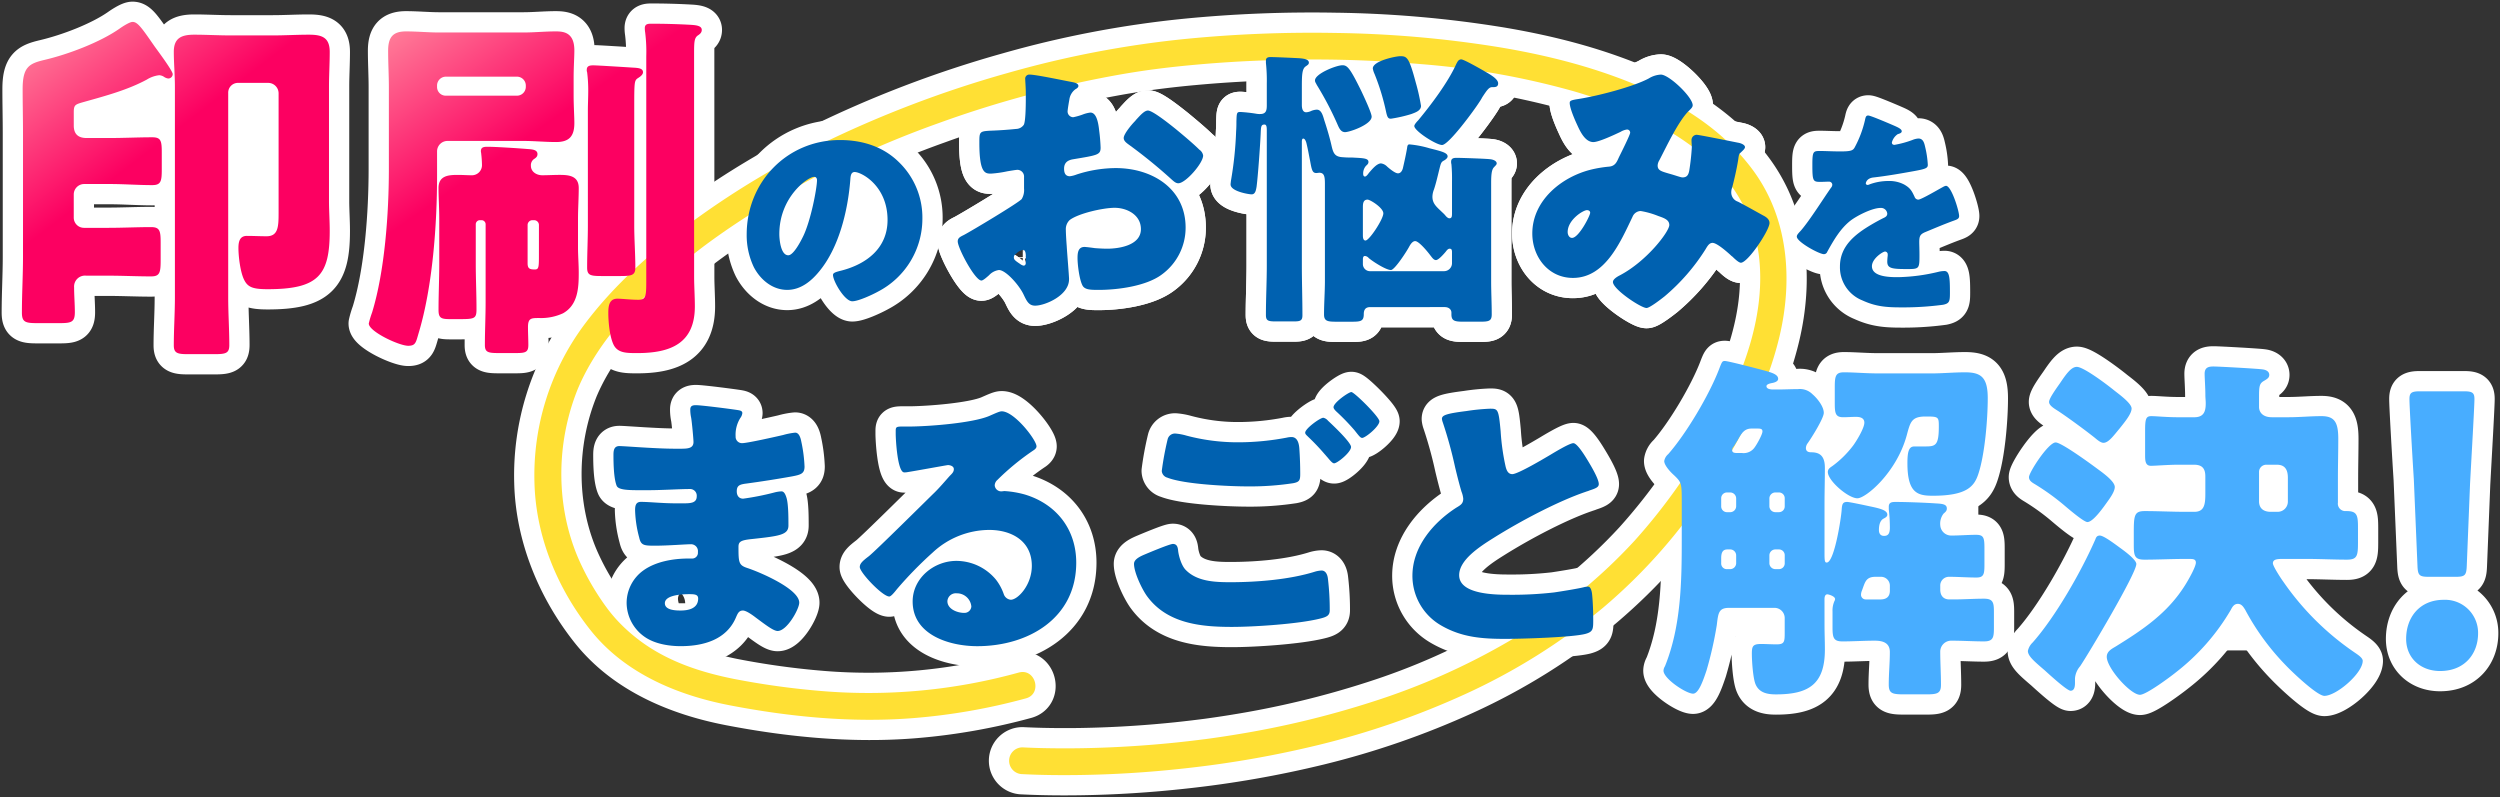
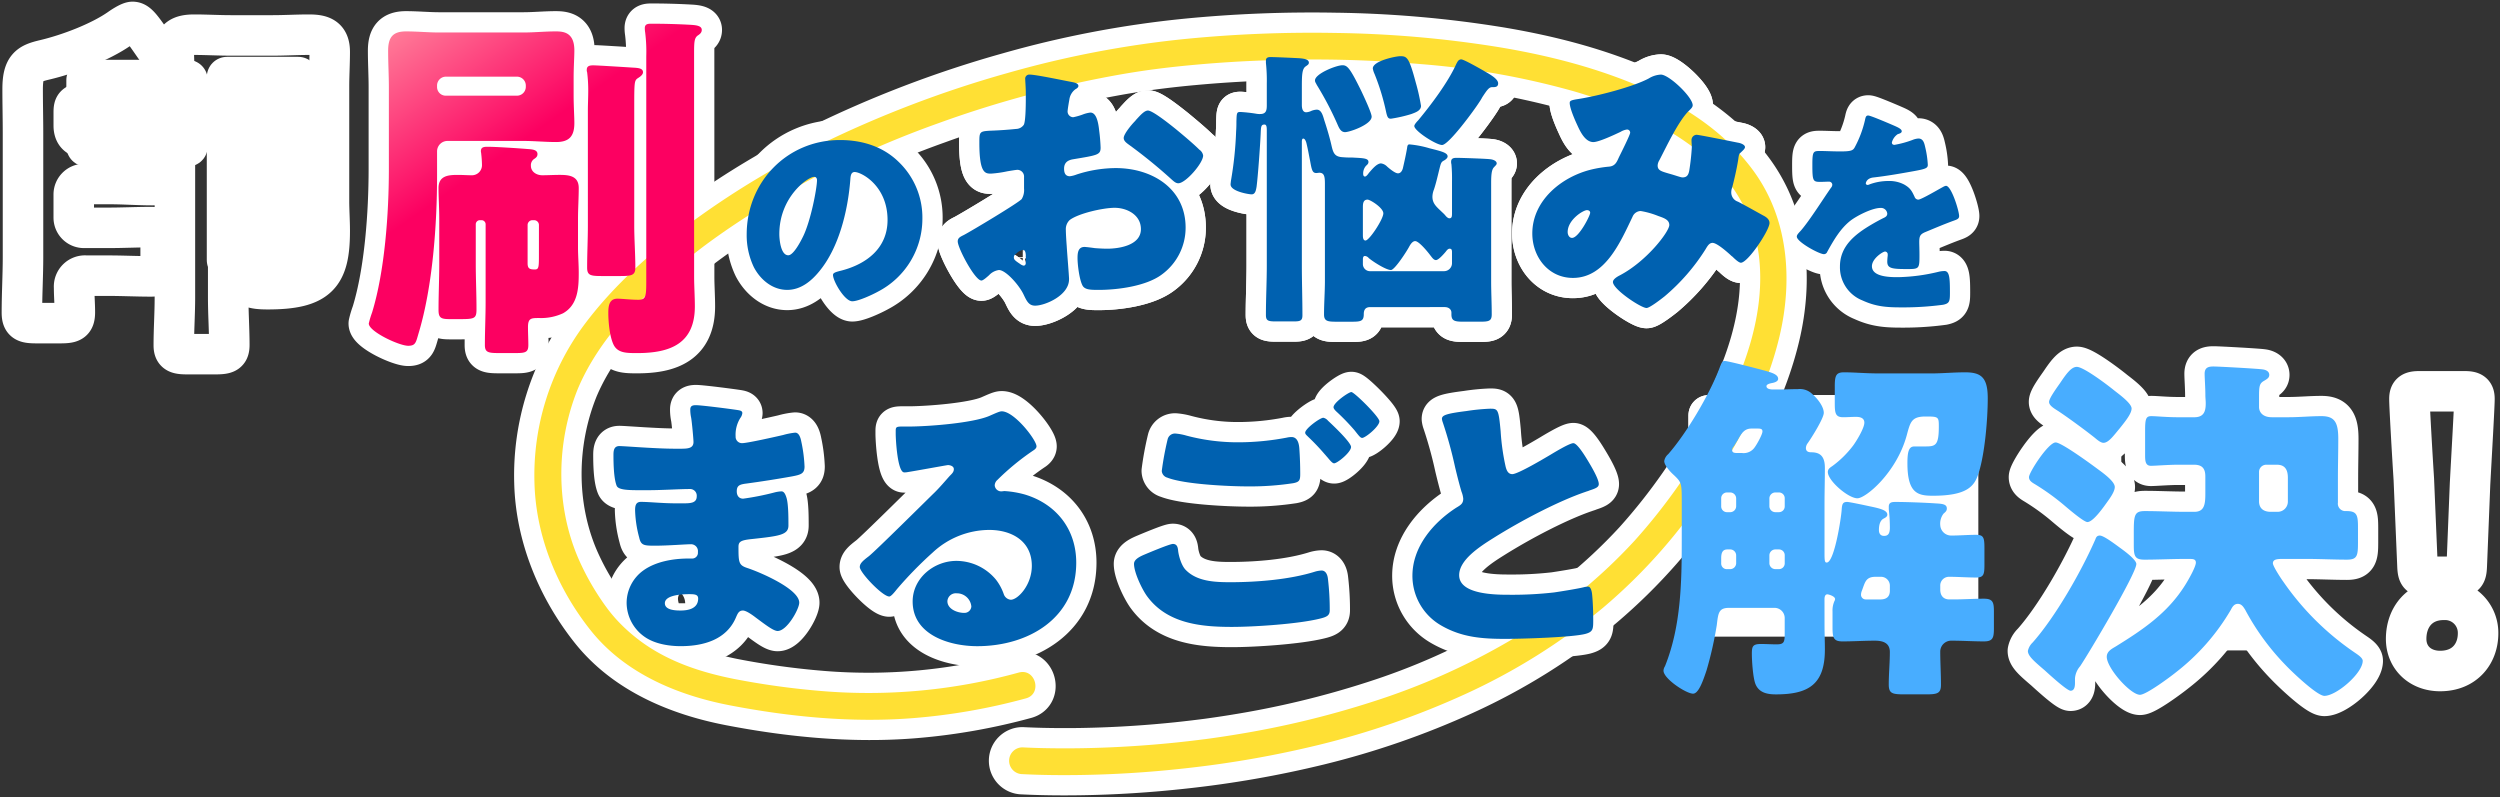
<svg xmlns="http://www.w3.org/2000/svg" width="740.633" height="236.123" data-name="グループ 2971">
  <rect width="100%" height="100%" fill="#333333" stroke="none" />
  <defs>
    <clipPath id="b">
      <path fill="none" d="M0 0h740.633v236.123H0z" data-name="長方形 8137" />
    </clipPath>
    <clipPath id="c">
      <path fill="url(#a)" d="M0 0h740.633v236.123H0z" data-name="長方形 8148" />
    </clipPath>
    <linearGradient id="a" x1="-.005" x2=".298" y1=".043" y2=".471" gradientUnits="objectBoundingBox">
      <stop offset="0" stop-color="#ff839b" />
      <stop offset="1" stop-color="#fc0061" />
    </linearGradient>
  </defs>
  <g data-name="グループ 2968">
    <g fill="none" stroke="#fff" stroke-linecap="round" stroke-linejoin="round" stroke-width="12" clip-path="url(#b)" data-name="グループ 2967">
      <path d="M25.654 23.716h29.887v19.632H25.654z" data-name="長方形 8135" />
      <path d="M67.261 22.837h21.097v54.208H67.261z" data-name="長方形 8136" />
    </g>
  </g>
-   <path fill="none" stroke="#fff" stroke-linecap="round" stroke-linejoin="round" stroke-width="12" d="M242.78 58.878h20.804v16.409H242.78z" data-name="長方形 8138" />
  <path fill="none" stroke="#fff" stroke-linecap="round" stroke-linejoin="round" stroke-width="12" d="M386.943 29.87h36.921v24.906h-36.921z" data-name="長方形 8139" />
  <path fill="none" stroke="#fff" stroke-linecap="round" stroke-linejoin="round" stroke-width="12" d="M287.904 152.058h20.804v27.543h-20.804z" data-name="長方形 8140" />
  <path fill="none" stroke="#fff" stroke-linecap="round" stroke-linejoin="round" stroke-width="12" d="M506.203 123.049h73.84v59.483h-73.84z" data-name="長方形 8141" />
  <path fill="none" stroke="#fff" stroke-linecap="round" stroke-linejoin="round" stroke-width="12" d="M578.961 181.45h-71.676v-57.319h71.677Zm1.082-58.4h-73.84v59.483h73.84Z" data-name="パス 8007" />
  <path fill="none" stroke="#fff" stroke-linecap="round" stroke-linejoin="round" stroke-width="12" d="M667.654 186.633h-46.3V127.15h67.1Z" data-name="パス 8008" />
  <path fill="none" stroke="#fff" stroke-linecap="round" stroke-linejoin="round" stroke-width="12" d="m686.93 128.234-20.048 57.319H622.44v-57.319zm1.524-1.082h-67.1v59.483h46.3Z" data-name="パス 8009" />
  <g data-name="グループ 2970">
    <g clip-path="url(#c)" data-name="グループ 2969">
      <path fill="none" stroke="#fff" stroke-linecap="round" stroke-linejoin="round" stroke-width="12" d="M301.827 199.241a166.8 166.8 0 0 1-58.3 5.491 237 237 0 0 1-26.224-3.627c-8.9-1.789-17.579-4.54-25.221-9.542a50.2 50.2 0 0 1-9.537-8.109c-.315-.345-.621-.7-.923-1.055q-.328-.388-.648-.782c-.18-.221-1.02-1.295-.671-.839.418.545-.2-.268-.277-.372q-.235-.315-.467-.633-.6-.815-1.166-1.645-1.233-1.791-2.362-3.653a75.4 75.4 0 0 1-4.85-9.39c-6.559-15.529-6.4-33.707-.188-49.414q.2-.509.412-1.015c-.265.633.183-.407.262-.584q.5-1.126 1.051-2.234 1.193-2.413 2.577-4.726a78 78 0 0 1 6.5-9.269 148.7 148.7 0 0 1 22.562-21.671c.692-.554 1.39-1.1 2.088-1.649.81-.634-.712.542.284-.22l1.046-.8q2.593-1.96 5.251-3.835a235 235 0 0 1 15.452-9.995 286.6 286.6 0 0 1 49.525-23.171 323 323 0 0 1 55.16-14.656q3.7-.625 7.413-1.144c.167-.023 1.273-.174.777-.107-.48.065.478-.063.63-.082q1.18-.154 2.359-.3 4.712-.574 9.439-1 10.417-.957 20.878-1.321a374 374 0 0 1 46.481 1.117 235 235 0 0 1 44.917 7.98q5.216 1.507 10.323 3.362c1.682.615 3.348 1.269 5.007 1.944l.544.226c-.077-.032-.465-.2-.044-.018q.538.23 1.074.464 1.241.544 2.468 1.116c3.01 1.4 5.96 2.941 8.817 4.637q2.108 1.253 4.142 2.622.962.649 1.9 1.326.432.31.858.626c.172.128.959.724.721.541a79 79 0 0 1 3.338 2.792q1.713 1.53 3.309 3.186 1.511 1.569 2.9 3.253.368.449.729.906c-.424-.537.021.028.186.251q.69.929 1.34 1.885a50 50 0 0 1 4.222 7.644c.186.415-.054-.138-.074-.185q.117.277.227.556c.229.578.452 1.159.661 1.744q.576 1.614 1.032 3.269a46.5 46.5 0 0 1 1.308 6.338c2.2 17.342-4.387 34.767-12.458 49.771a172.7 172.7 0 0 1-24.33 34.931 157.6 157.6 0 0 1-36.68 29.461 201.5 201.5 0 0 1-40.969 18.256 274 274 0 0 1-40.44 9.718q-2.413.4-4.832.754-1.056.156-2.114.305l-1.223.171c-.678.094.416-.053-.506.068q-4.452.581-8.919 1.05-8.14.844-16.315 1.281c-7.81.419-15.637.57-23.457.384q-2.972-.07-5.945-.215a3.966 3.966 0 0 0 0 7.931c5.626.28 11.262.342 16.893.26q15.516-.226 30.966-1.938a308 308 0 0 0 40.047-7 242.7 242.7 0 0 0 43.1-14.933 183.4 183.4 0 0 0 41.084-25.718 163 163 0 0 0 31.682-36.083c8.889-13.541 16.722-28.267 20.515-44.114 4.014-16.773 2.746-34.93-7.671-49.194-7.891-10.8-19.185-18.485-31.268-23.948-13.95-6.307-28.872-10.154-43.937-12.668a330 330 0 0 0-48.869-4.245 383 383 0 0 0-44.187 1.774 302 302 0 0 0-52.755 10.111 327.3 327.3 0 0 0-55.943 21.389 249 249 0 0 0-35.657 21.344c-12.654 9.18-24.728 19.6-34.058 32.214a74.8 74.8 0 0 0-14.462 46.465c.419 15.888 6.783 31.256 16.6 43.627 10.131 12.774 25.7 19.265 41.319 22.278 17.711 3.415 36.047 5.2 54.063 3.8a181 181 0 0 0 33.624-5.871c4.914-1.342 2.823-8.996-2.116-7.649" data-name="パス 8010" />
      <path fill="none" stroke="#fff" stroke-linecap="round" stroke-linejoin="round" stroke-width="12" d="M218.708 121.511c.433.087 1.212.172 1.212.864a2.95 2.95 0 0 1-.606 1.471 9.36 9.36 0 0 0-1.385 5.453 1.89 1.89 0 0 0 1.9 1.99c1.558 0 9.952-1.9 12.2-2.423a20.6 20.6 0 0 1 3.549-.693c1.212 0 1.644 1.733 1.817 2.685a43 43 0 0 1 .952 7.354c0 2.078-1.038 2.424-3.808 2.941a323 323 0 0 1-13.241 2.079c-2.077.259-3.029.519-3.029 2.335 0 1.213.606 2.164 1.9 2.164a78 78 0 0 0 9.173-1.817 10.2 10.2 0 0 1 2.163-.347c.693 0 1.125.693 1.472 1.818.6 1.817.6 5.971.6 8.307 0 2.768-2.683 3.116-10.644 3.981-3.461.346-4.154.779-4.154 2.338 0 4.757.087 5.452 2.769 6.316 3.636 1.213 15.231 6.144 15.231 10.212 0 1.9-3.636 8.394-6.4 8.394-1.211 0-3.461-1.732-6.49-3.981-.779-.607-2.769-2.078-3.808-2.078-1.212 0-1.558.953-1.99 1.9-2.769 6.749-9.692 8.654-16.442 8.654-3.288 0-7.529-.606-10.557-2.684a12.38 12.38 0 0 1-5.452-10.21 11.89 11.89 0 0 1 4.933-9.52c3.721-2.682 8.913-3.548 13.413-3.548h.952a1.707 1.707 0 0 0 1.817-1.9 2.056 2.056 0 0 0-1.99-2.336c-1.558 0-6.923.433-10.73.433-3.288 0-4.155-.087-4.674-2.423a34.3 34.3 0 0 1-1.212-8.048c0-1.3.174-2.51 1.731-2.51 2.511 0 6.232.432 10.385.432h2.336c2.163 0 3.808-.172 3.808-2.076a1.975 1.975 0 0 0-2.077-2.163c-2.942 0-8.221.346-12.289.346h-2.6c-3.463 0-6.232-.088-6.751-1.3-.864-2.163-.952-6.577-.952-9.087 0-1.212.088-2.683 1.732-2.683s10.73.78 16.442.78h1.9c2.077 0 3.635-.173 3.635-1.99 0-.78-.433-5.626-.692-7.184a11.5 11.5 0 0 1-.26-2.423c0-1.038.606-1.3 1.644-1.3 1.663.006 10.404 1.132 12.567 1.477m-21.721 57.2c0 2.078 3.2 2.163 4.673 2.163 2.336 0 5.192-.606 5.192-3.547 0-1.212-1.038-1.3-2.683-1.3-1.73.004-7.182.177-7.182 2.685Z" data-name="パス 8011" />
      <path fill="none" stroke="#fff" stroke-linecap="round" stroke-linejoin="round" stroke-width="12" d="M307.063 132.242c0 .519-.519.953-.952 1.212a73.4 73.4 0 0 0-10.644 8.74 2.27 2.27 0 0 0-.779 1.558 1.925 1.925 0 0 0 1.99 1.817c.26 0 .606-.085.952-.085a28.6 28.6 0 0 1 6.059 1.038c9.349 2.856 15.149 10.382 15.149 20.163 0 16.528-14.278 24.749-29.337 24.749-8.134 0-19.124-3.288-19.124-13.24 0-6.923 6.317-12.028 12.98-12.028a15.26 15.26 0 0 1 11.681 5.538 15 15 0 0 1 2.336 4.327 2.42 2.42 0 0 0 2.077 1.644c2.077 0 6.232-4.327 6.232-10.038 0-7.356-5.971-10.644-12.635-10.644a24.71 24.71 0 0 0-16.7 6.663 115 115 0 0 0-10.644 10.9c-1.213 1.558-1.9 2.163-2.25 2.163-1.99 0-8.741-7.1-8.741-8.74 0-1.038.865-1.817 2.683-3.2 2.163-1.731 16.529-16.009 19.558-18.952 1.644-1.643 2.942-3.2 4.413-4.845.606-.607 1.211-1.125 1.211-1.991 0-1.038-1.385-1.212-1.731-1.212-.26 0-9.692 1.731-11.942 2.078a4.2 4.2 0 0 1-1.038.087c-1.99 0-2.51-9.78-2.51-11.424v-.864c0-1.3.26-1.3 2.769-1.3h1.99c5.625-.087 18-1.038 22.932-3.115 2.163-.952 3.115-1.385 3.721-1.385 3.718.002 10.294 8.483 10.294 10.386m-23.625 43.529a2.49 2.49 0 0 0-2.769 2.336c0 2.336 2.942 3.461 4.933 3.461a2.04 2.04 0 0 0 2.163-1.9 4.31 4.31 0 0 0-4.327-3.897" data-name="パス 8012" />
      <path fill="none" stroke="#fff" stroke-linecap="round" stroke-linejoin="round" stroke-width="12" d="M339.339 164.172c1.039-.433 7.184-3.029 8.135-3.029 1.3 0 1.471 1.125 1.558 2.077.173 1.471.952 4.327 2.25 5.625 3.375 3.461 8.74 3.635 13.24 3.635 7.875 0 17.567-.779 25.01-3.115a8 8 0 0 1 1.99-.346c.952 0 1.731.78 1.9 2.6a78 78 0 0 1 .519 9.174c0 1.557-.865 1.99-3.029 2.508-6.317 1.558-19.3 2.423-26.048 2.423-9.259 0-19.211-1.038-25.1-9.173-1.472-2.077-3.809-6.923-3.809-9.519.009-1.473 2.174-2.338 3.384-2.86m12.116-35.135a59.3 59.3 0 0 0 15.75 1.991 77 77 0 0 0 14.02-1.386 6.7 6.7 0 0 1 1.383-.173c1.9 0 2.251 2.163 2.338 3.463q.26 3.764.26 7.528c0 1.817-.26 2.338-2.078 2.684a84.4 84.4 0 0 1-13.24.952c-5.711 0-19.038-.607-24.057-2.6a2.21 2.21 0 0 1-1.644-1.989 89 89 0 0 1 1.731-9.347 2.24 2.24 0 0 1 2.25-1.731 16.7 16.7 0 0 1 3.287.611Zm41.971-4.413c1.211 1.125 6.836 6.4 6.836 7.788 0 1.558-4.067 4.847-5.019 4.847-.519 0-1.211-.865-2.077-1.9-.26-.26-.433-.52-.692-.78a68 68 0 0 0-4.846-5.106c-.606-.6-.952-.864-.952-1.3 0-1.212 4.413-4.413 5.365-4.413a2.47 2.47 0 0 1 1.385.867Zm15.23.173c0 1.558-4.154 4.934-5.106 4.934-.519 0-.952-.607-2.25-2.251a67 67 0 0 0-5.452-5.625c-.26-.26-.779-.778-.779-1.212 0-1.385 4.5-4.5 5.279-4.5.866.003 8.308 7.359 8.308 8.657Z" data-name="パス 8013" />
      <path fill="none" stroke="#fff" stroke-linecap="round" stroke-linejoin="round" stroke-width="12" d="M434.444 121.771a61 61 0 0 1 7.009-.692c2.336 0 2.51.173 3.115 6.664a67 67 0 0 0 1.471 10.47c.26 1.038.692 2.25 1.99 2.25 1.645 0 9.347-4.586 11.25-5.711 1.3-.779 5.712-3.461 6.837-3.461.952 0 2.768 2.683 3.98 4.673.952 1.559 3.549 5.8 3.549 7.442 0 .953-.952 1.3-2.77 1.9-.345.173-.779.259-1.211.432-7.874 2.684-18.864 8.4-27.259 13.674-4.154 2.6-10.125 6.49-10.125 10.99 0 5.8 10.99 5.8 14.971 5.8a109 109 0 0 0 13.153-.692c1.817-.26 7.789-1.21 9.174-1.644.259 0 .606-.087.865-.087.865 0 1.125 1.471 1.212 2.163.259 2.51.345 5.365.345 7.875 0 2.6-.087 3.375-2.336 3.981-3.981 1.038-18.95 1.471-23.711 1.471-6.836 0-12.807-.433-18.865-3.893a16.95 16.95 0 0 1-8.654-14.8c0-8.567 6.144-15.75 12.98-20.164 1.3-.778 2.077-1.212 2.077-2.682a7.3 7.3 0 0 0-.519-2.078c-.692-2.336-1.3-4.758-1.9-7.269a126 126 0 0 0-3.637-13.238 4.6 4.6 0 0 1-.26-1.038c0-1.038 1.039-1.557 7.269-2.336" data-name="パス 8014" />
-       <path fill="none" stroke="#fff" stroke-linecap="round" stroke-linejoin="round" stroke-width="12" d="M540.521 185.16c0 2.38.108 4.868.108 7.247 0 10.277-4.759 13.306-14.495 13.306-2.488 0-4.977-.433-6.058-3.029-.757-1.84-1.082-6.923-1.082-8.979 0-2.163.216-2.921 2.7-2.921 1.514 0 3.137.108 4.651.108 2.272 0 2.38-.757 2.38-3.353v-4.435a3.023 3.023 0 0 0-3.027-3.026h-13.413c-3.138 0-3.246 1.514-3.679 5.084a110 110 0 0 1-3.028 13.414c-1.083 3.244-2.381 6.923-4 6.923-2.055 0-8.762-4.436-8.762-6.815a2.65 2.65 0 0 1 .433-1.3c4.759-11.792 4.976-24.88 4.976-37.428v-10.71c0-6.166 0-6.274-2.379-8.547-.866-.756-2.812-2.81-2.812-4.11a3.43 3.43 0 0 1 1.187-2.054c5.408-6.167 12.115-17.524 15.037-25.1.864-2.27.972-2.488 1.731-2.488.974 0 9.627 2.272 11.25 2.7 2.812.757 4.542 1.3 4.542 2.6 0 .757-1.081 1.082-1.622 1.19s-1.838.326-1.838.974c0 .866 1.3.975 1.946.975h1.514c1.948 0 3.894-.108 5.842-.108a5.25 5.25 0 0 1 4.327 1.514c1.514 1.3 3.354 3.677 3.354 5.517 0 1.623-3.679 7.463-4.76 8.977a2.55 2.55 0 0 0-.541 1.407c0 1.081.757 1.3 1.623 1.3 3.137 0 4 1.84 4 4.652 0 3.57-.108 7.139-.108 10.6v14.712c0 2.272.108 2.7.649 2.7 2.272 0 4.328-13.414 4.436-15.686.108-1.623.323-2.27 1.623-2.27.648 0 5.192.972 6.707 1.3 3.136.648 5.192 1.189 5.192 2.487 0 .542-.542.865-.974 1.082-.108.108-1.514.433-1.514 3.463 0 .972.432 1.73 1.514 1.73 1.19 0 1.73-.648 1.73-2.488a48 48 0 0 0-.323-5.409v-.756c0-1.406 1.082-1.406 2.163-1.406 3.029 0 8.654.216 11.791.432 2.163.108 3.245.325 3.245 1.514 0 .649-.326.975-.973 1.514a4.86 4.86 0 0 0-.974 3.463 3.24 3.24 0 0 0 3.353 3.029c2.379 0 4.868-.216 7.247-.216 2.272 0 2.488.864 2.488 4v4.867c0 2.812-.216 3.787-2.38 3.787-2.7 0-5.409-.216-8.113-.216a2.58 2.58 0 0 0-2.6 2.7v1.082c0 1.839.974 2.921 2.7 2.921h1.3c3.03 0 5.949-.216 8.978-.216 2.7 0 2.921 1.19 2.921 3.894v4.759c0 2.812-.216 4-2.921 4-3.138 0-6.382-.216-9.627-.216a3.256 3.256 0 0 0-3.353 3.137c0 3.353.215 6.6.215 9.953 0 2.6-1.19 2.812-4.434 2.812h-6.383c-3.569 0-4.65-.216-4.65-2.921 0-3.246.323-6.383.323-9.627 0-2.7-2.054-3.354-4.434-3.354-3.246 0-6.383.216-9.627.216-2.705 0-2.921-1.19-2.921-4.327v-4.533a6.9 6.9 0 0 1 .54-3.03 1.5 1.5 0 0 0 .216-.648c0-.865-1.947-1.406-2.272-1.406-.757 0-.865.864-.865 1.514Zm-28.882-39.267a1.71 1.71 0 0 0-1.731 1.731v2.381a1.71 1.71 0 0 0 1.731 1.731h.975a1.78 1.78 0 0 0 1.73-1.731v-2.381a1.78 1.78 0 0 0-1.73-1.731Zm.975 22.716a1.777 1.777 0 0 0 1.73-1.73v-2.381a1.78 1.78 0 0 0-1.73-1.73h-.866c-1.623 0-1.839 1.3-1.839 2.7v1.41a1.665 1.665 0 0 0 1.839 1.73Zm3.461-34.4a3.96 3.96 0 0 0 3.785-1.732c.65-.864 2.273-3.785 2.273-4.65 0-.65-.325-.866-1.406-.866h-1.839c-2.056 0-2.922 1.3-4.11 3.463-.434.648-.758 1.3-1.3 2.054a1.23 1.23 0 0 0-.326.866c0 .865.865.865 1.732.865Zm9.844 11.682a1.78 1.78 0 0 0-1.731 1.731v2.381a1.78 1.78 0 0 0 1.731 1.731h1.082a1.71 1.71 0 0 0 1.731-1.731v-2.381a1.71 1.71 0 0 0-1.731-1.731Zm1.082 22.716a1.71 1.71 0 0 0 1.731-1.73v-2.379a1.71 1.71 0 0 0-1.731-1.73h-1.082a1.78 1.78 0 0 0-1.731 1.73v2.38a1.78 1.78 0 0 0 1.731 1.73Zm45.108-57.98c3.353 0 6.707-.325 10.06-.325 4.76 0 6.707 1.514 6.707 7.681s-.865 16.766-2.812 22.5c-1.19 3.57-3.353 6.382-13.413 6.382-4.436 0-7.572-.648-7.572-9.627 0-3.463.432-4.976 2.055-4.976h3.137c3.137 0 4.111-.216 4.111-5.949 0-2.812-.108-2.921-3.894-2.921-4.219 0-4.543 1.623-5.625 5.625-3.029 11.033-12.115 18.605-14.6 18.605-2.7 0-8.761-5.192-8.761-7.788 0-.865.648-1.3 1.3-1.731a29.8 29.8 0 0 0 6.165-6.058c.975-1.3 3.354-5.193 3.354-6.815 0-1.514-1.406-1.731-2.488-1.731-1.3 0-2.489.108-3.787.108-2.272 0-2.488-1.19-2.488-4.11v-4.761c0-3.244.216-4.435 2.7-4.435 3.245 0 6.275.325 10.494.325Zm-15.042 66.961c1.731 0 2.813-.758 2.813-2.6v-1.51a2.63 2.63 0 0 0-2.6-2.6h-1.619c-3.028 0-3.136 1.73-4.11 4.219a3.2 3.2 0 0 0-.215.974 1.39 1.39 0 0 0 1.406 1.514Z" data-name="パス 8015" />
      <path fill="none" stroke="#fff" stroke-linecap="round" stroke-linejoin="round" stroke-width="12" d="M628.134 162.336c1.19.864 4.761 3.46 4.761 4.758 0 2.812-14.171 26.611-16.659 30.29a6.24 6.24 0 0 0-1.514 3.57v1.3c0 .972-.108 2.379-1.3 2.379-1.081 0-6.489-4.975-7.68-6.056-3.029-2.6-4.976-4.219-4.976-5.733a4.8 4.8 0 0 1 1.406-2.488c6.815-7.681 14.495-21.2 18.606-30.613.215-.65.54-1.082 1.3-1.082 1.081-.003 3.997 2.16 6.056 3.675m-6.815-23.474c1.948 1.407 5.192 3.786 5.192 5.409 0 1.3-1.3 3.138-2.163 4.328-1.081 1.514-4.219 6.056-5.949 6.056-1.082 0-5.733-4-7.139-5.192a70 70 0 0 0-8.113-5.841c-.865-.54-2.055-1.082-2.055-2.272 0-1.406 5.733-10.276 7.9-10.276 1.619-.001 9.407 5.626 12.327 7.788m5.084-23.148c1.514 1.19 5.085 3.786 5.085 5.3s-1.84 3.786-3.571 5.948c-1.73 2.056-3.244 4.22-4.758 4.22-.866 0-1.948-.974-2.6-1.515-3.679-2.918-8.979-6.705-10.819-7.9-1.189-.757-2.7-1.624-2.7-2.7 0-.974 1.84-3.57 3.138-5.408 1.839-2.7 3.353-4.976 5.084-4.976 2.055-.001 9.303 5.517 11.141 7.03Zm20.985 49.867c-4 0-8.113.215-12.114.215-2.922 0-3.138-1.189-3.138-4.434v-2.812c0-5.733 0-7.139 3.246-7.139 4 0 8 .216 12.006.216h2.7c2.922 0 3.246-2.164 3.246-5.3v-5.192c0-2.38-.974-3.46-3.354-3.46h-4.758c-2.7 0-6.815.323-8 .323-1.731 0-1.731-1.621-1.731-3.353v-6.925c0-3.571.216-4.435 1.839-4.435 1.513 0 4.434.325 7.9.325h4.867c2.922 0 3.354-1.947 3.354-4.11 0-.866-.108-1.623-.108-2.38 0-2.272-.216-5.193-.216-6.383 0-1.839 1.082-2.162 2.6-2.162 1.622 0 13.2.648 14.6.865.864.108 1.946.541 1.946 1.623 0 .864-.648 1.19-1.3 1.623-1.622.865-1.73 1.514-1.73 5.084v2.812c0 1.406.974 3.029 3.786 3.029h4.975c3.246 0 6.49-.325 9.736-.325 3.893 0 4.976 1.839 4.976 6.707 0 4-.108 8-.108 12.008v6.923a2.2 2.2 0 0 0 2.163 2.488h.433c3.136 0 3.353 1.3 3.353 4.975v4.328c0 3.894-.217 5.083-3.245 5.083-4 0-8.006-.215-12.008-.215h-6.709c-1.731 0-3.244 0-3.244 1.3 0 .865 2.488 4.651 3.136 5.517a81.1 81.1 0 0 0 20.878 20.77c.757.54 2.6 1.621 2.6 2.6 0 3.677-7.788 10.383-11.358 10.383-2.163 0-9.735-7.247-11.466-9.085a72.2 72.2 0 0 1-12.008-16.442c-.541-.866-1.082-1.732-2.163-1.732s-1.623.865-2.054 1.732a64.8 64.8 0 0 1-16.228 18.5c-1.731 1.406-8.869 6.707-10.708 6.707-2.814 0-9.845-7.9-9.845-11.249 0-1.623 1.514-2.381 2.6-3.029 8.221-5.085 15.469-9.953 20.66-18.282.758-1.19 3.138-5.3 3.138-6.6 0-1.082-.974-1.082-1.84-1.082Zm27.369-13.954a3.023 3.023 0 0 0 3.028-3.029v-7.032c0-2.272-.756-3.893-3.244-3.893h-3.138a2.15 2.15 0 0 0-2.162 2.054v8.763c0 2.162 1.405 3.137 3.46 3.137Z" data-name="パス 8016" />
      <path fill="none" stroke="#fff" stroke-linecap="round" stroke-linejoin="round" stroke-width="12" d="M734.139 187.648c0 5.949-3.894 11.143-11.249 11.143-5.842 0-10.061-3.9-10.061-9.52 0-6.382 4-11.574 11.141-11.574a9.78 9.78 0 0 1 10.169 9.951m-14.6-16.766c-2.812 0-3.245-.433-3.354-3.245l-1.081-25.636c-.433-6.709-1.3-21.636-1.3-23.8 0-1.84.649-2.273 3.029-2.273h13.2c2.381 0 3.029.433 3.029 2.273 0 2.162-.865 16.982-1.3 25.1l-.974 24.338c-.108 2.812-.541 3.245-3.353 3.245Z" data-name="パス 8017" />
      <path fill="none" stroke="#fff" stroke-linecap="round" stroke-linejoin="round" stroke-width="12" d="M6.815 39.483c0-4.327-.108-8.654-.108-13.09 0-6.6 1.947-7.571 6.49-8.654 6.923-1.621 16.443-5.192 22.283-9.3.757-.542 2.921-1.949 3.787-1.949 1.513 0 2.7 1.73 6.6 7.354.865 1.19 5.3 7.139 5.3 8.113a1.315 1.315 0 0 1-1.3 1.3 2.66 2.66 0 0 1-1.19-.432 2.9 2.9 0 0 0-1.514-.542 8.8 8.8 0 0 0-3.673 1.298c-5.625 3.03-12.008 4.761-18.174 6.491-3.029.865-3.461.865-3.461 3.245v3.893c0 2.489 1.3 3.679 3.786 3.679h6.815c4.219 0 8.437-.216 12.657-.216 2.595 0 2.812 1.082 2.812 4.544v4.973c0 3.461-.217 4.652-2.812 4.652-4.22 0-8.438-.326-12.657-.326h-7.577a3.1 3.1 0 0 0-3.029 3.03v6.923a3.023 3.023 0 0 0 3.029 3.028h7.247c4.22 0 8.438-.215 12.657-.215 2.6 0 2.812 1.19 2.812 4.65v5.085c0 3.678-.216 4.868-2.812 4.868-4.219 0-8.437-.216-12.657-.216h-6.6a3.226 3.226 0 0 0-3.57 3.461c0 2.488.216 4.868.216 7.356 0 3.029-1.082 3.245-4.759 3.245h-6.164c-3.677.001-4.759-.215-4.759-3.136 0-5.517.325-11.034.325-16.551Zm63.821-14.929a2.9 2.9 0 0 0-3.029 3.029V88.16c0 4.759.325 9.411.325 14.062 0 2.489-1.082 2.7-4.543 2.7h-7.572c-3.137 0-4.327-.215-4.327-2.6 0-4.759.325-9.411.325-14.17V25.745c0-3.679-.325-7.139-.325-10.385 0-4.11 2.272-5.083 6.058-5.083 3.57 0 7.247.216 10.817.216h12.44c3.569 0 7.138-.216 10.709-.216 3.786 0 6.166.756 6.166 5.083 0 3.463-.216 6.923-.216 10.385V59.39c0 3.029.216 6.059.216 8.979 0 13.087-3.245 17.306-18.39 17.306-4.543 0-5.949-.648-7.031-2.921s-1.623-6.815-1.623-9.3c0-1.731.325-3.569 2.488-3.569 1.947 0 3.894.108 5.841.108 3.461 0 3.57-2.812 3.57-7.031V27.583a3.1 3.1 0 0 0-3.028-3.029Z" data-name="パス 8018" />
      <path fill="none" stroke="#fff" stroke-linecap="round" stroke-linejoin="round" stroke-width="12" d="M129.481 52.031c0 14.495-1.3 32.992-5.517 46.839-.756 2.6-.864 3.569-3.028 3.569-2.7 0-11.683-4.219-11.683-6.6a26.5 26.5 0 0 1 .974-3.245c3.786-12.331 4.976-29.53 4.976-42.512V25.853c0-3.57-.216-7.247-.216-10.818 0-4 1.406-5.732 5.3-5.732 3.245 0 6.6.323 9.843.323h24.879c3.245 0 6.49-.323 9.628-.323 2.379 0 5.517.323 5.517 5.624 0 2.056-.216 4.869-.216 8.329v4.869c0 3.461.216 6.274.216 8.329 0 3.894-1.514 5.625-5.408 5.625-3.246 0-6.491-.325-9.736-.325h-22.5a3.1 3.1 0 0 0-3.03 3.029Zm0-26.286a2.563 2.563 0 0 0 2.6 2.6h21.093a2.633 2.633 0 0 0 2.6-2.6v-.433a2.633 2.633 0 0 0-2.6-2.6h-21.096a2.633 2.633 0 0 0-2.6 2.6Zm14.388 40.781a1.23 1.23 0 0 0-1.19-1.3h-.541a1.23 1.23 0 0 0-1.19 1.3V78.1c0 4.544.216 8.978.216 13.521 0 2.921-.649 2.921-5.733 2.921h-1.947c-2.7 0-3.57-.216-3.57-2.7 0-4.543.216-9.193.216-13.738V65.01c0-3.46-.216-6.6-.216-9.3 0-3.678 2.921-3.894 5.733-3.894 1.406 0 2.921.108 4.11.108a2.984 2.984 0 0 0 3.029-3.138 31 31 0 0 0-.216-3.137c0-.216-.108-.648-.108-.865 0-1.3 1.082-1.3 2.055-1.3 2.38 0 8.978.433 11.574.648 1.3.108 3.137.108 3.137 1.514 0 .758-.433 1.082-1.082 1.514a2.23 2.23 0 0 0-.865 1.948c0 1.838 1.731 2.812 3.353 2.812 1.731 0 3.461-.108 5.192-.108 2.813 0 5.626.325 5.626 3.894 0 2.921-.217 6.058-.217 9.3v8.225c0 2.489.217 5.084.217 7.572 0 4.436-.217 9.519-4.651 12.007a15.46 15.46 0 0 1-7.032 1.406c-2.38 0-3.352 0-3.352 2.7 0 1.731.107 3.571.107 5.3 0 2.164-.865 2.381-3.786 2.381h-4.976c-3.137 0-4.11-.216-4.11-2.381 0-4.219.216-8.437.216-12.763Zm15.793.108a1.43 1.43 0 0 0-1.41-1.403h-.541a1.43 1.43 0 0 0-1.406 1.406v11.355c0 1.623.649 1.84 2.164 1.84 1.189 0 1.189-.758 1.189-4.544Zm28.233.108c0 4.219.325 8.329.325 12.548 0 2.272-1.082 2.488-4.543 2.488h-5.408c-3.353 0-4.328-.216-4.328-2.488 0-4.219.217-8.329.217-12.548V32.668c0-1.624.108-3.679.108-5.626a42.5 42.5 0 0 0-.326-5.625 1.8 1.8 0 0 1-.108-.758c0-1.189.975-1.3 1.948-1.3 1.19 0 9.627.542 11.358.65s3.353.108 3.353 1.406c0 .757-.974 1.406-1.514 1.731-1.082.757-1.082 1.082-1.082 9.52Zm17.74 15.144c0 2.921.216 5.949.216 8.871 0 11.033-7.247 13.846-17.091 13.846-3.029 0-5.517 0-6.815-2.164-1.3-2.27-1.731-7.031-1.731-9.735 0-1.946.216-4.219 2.7-4.219 1.3 0 3.894.325 6.166.325 2.38 0 2.38-1.082 2.38-6.273V16.766a47 47 0 0 0-.325-7.14 8 8 0 0 1-.108-1.3c0-1.3 1.082-1.3 1.947-1.3q5.841 0 11.682.326c1.731.108 3.245.325 3.245 1.514 0 .864-.649 1.3-1.3 1.731-.865.757-.974 1.73-.974 5.084Z" data-name="パス 8019" />
      <path fill="none" stroke="#fff" stroke-linecap="round" stroke-linejoin="round" stroke-width="12" d="M266.38 48.106a22.84 22.84 0 0 1 6.88 16.68 24.32 24.32 0 0 1-13.045 21.547c-1.623.909-5.906 2.921-7.723 2.921-2.272 0-5.711-5.971-5.711-7.788 0-.584.584-.844 2.466-1.3 7.529-1.947 13.694-6.685 13.694-14.992 0-10.189-7.788-14.212-9.735-14.212-1.1 0-1.233 1.169-1.3 2.336-.714 9.021-3.31 20.055-9.281 27.193-2.4 2.921-5.516 5.387-9.41 5.387-4.348 0-7.918-2.985-9.865-6.685a22 22 0 0 1-2.142-9.735c0-15.575 12.007-27.971 27.647-27.971 6.622 0 12.853 1.946 17.525 6.619m-35.5 21.222c0 1.558.389 6.3 2.66 6.3 1.559 0 3.764-4.284 4.414-5.645 2.272-4.674 4.088-14.278 4.088-16.615 0-.519-.259-.974-.843-.974-1.882-.005-10.319 5.966-10.319 16.934" data-name="パス 8020" />
      <path fill="none" stroke="#fff" stroke-linecap="round" stroke-linejoin="round" stroke-width="12" d="M316.703 82.763c0 4.759-7.1 7.788-10.038 7.788-1.9 0-2.51-1.385-3.461-3.375-1.385-2.856-5.279-7.182-7.269-7.182a4.9 4.9 0 0 0-2.942 1.558c-.692.606-1.731 1.557-2.25 1.557-1.9 0-7.01-9.6-7.01-11.595 0-1.038.779-1.386 1.817-1.9 2.163-1.125 16.183-9.52 17.135-10.645a5.2 5.2 0 0 0 .692-3.115v-3.38a2 2 0 0 0-1.99-2.163c-.346 0-2.423.346-2.942.434a33 33 0 0 1-4.846.691c-1.731 0-3.461-.087-3.461-9.086 0-3.288 0-3.461 3.375-3.636q3.764-.13 7.529-.518a2.82 2.82 0 0 0 2.25-1.212c.519-.865.606-5.192.606-7.788v-1.472c0-1.816-.173-3.72-.173-4.24a1.21 1.21 0 0 1 1.3-1.385c1.9 0 10.384 1.818 12.807 2.25.779.173 1.644.434 1.644 1.125 0 .434-.519.78-.865.952a4.57 4.57 0 0 0-1.817 3.116c-.346 1.9-.519 3.2-.519 3.461a1.72 1.72 0 0 0 1.644 1.731 19 19 0 0 0 2.769-.779 9.3 9.3 0 0 1 2.338-.607c1.47 0 2.249 1.9 2.6 5.279a51 51 0 0 1 .433 5.107c0 2.163-.952 2.25-8.221 3.461-1.471.26-2.6.952-2.6 2.769 0 1.212.346 2.25 1.731 2.25a8.4 8.4 0 0 0 1.99-.519 37.9 37.9 0 0 1 11.6-1.9c10.644 0 20.682 5.971 20.682 17.653a17.14 17.14 0 0 1-7.009 13.847c-4.586 3.461-13.067 4.586-18.693 4.586-2.336 0-4.154 0-4.846-1.3-.952-1.817-1.471-6.231-1.471-8.135 0-1.557.173-3.288 2.077-3.288.519 0 2.423.26 3.029.347 1.038.087 2.683.173 3.636.173 3.721 0 10.037-1.038 10.037-5.8 0-4.24-4.153-6.316-7.787-6.316-3.375 0-10.732 1.643-13.328 3.633a3.73 3.73 0 0 0-1.125 2.943c0 1.038.173 3.72.26 4.759.077 1.731.682 8.827.682 9.866m-12.807-6.577c0-1.04-.087-2.163-.865-2.163a3.86 3.86 0 0 0-1.99 1.124 1.28 1.28 0 0 0-.692 1.04c0 .692.26.952 1.817 1.99a2.7 2.7 0 0 0 1.038.518c.606 0 .692-.518.692-1.038Zm44.481-37.9c1.99 1.644 5.106 4.24 6.923 6.058a2.57 2.57 0 0 1 1.125 1.731c0 2.25-5.192 8.221-7.356 8.221-.779 0-1.385-.606-2.077-1.212a149 149 0 0 0-12.2-9.953c-.951-.691-1.9-1.3-1.9-2.25 0-1.21 2.422-4.066 3.288-4.931.172-.173.346-.434.519-.607 1.125-1.21 2.336-2.595 3.375-2.595 1.466-.004 7.004 4.496 8.303 5.534Z" data-name="パス 8021" />
      <path fill="none" stroke="#fff" stroke-linecap="round" stroke-linejoin="round" stroke-width="12" d="M316.703 82.763c0 4.759-7.1 7.788-10.038 7.788-1.9 0-2.51-1.385-3.461-3.375-1.385-2.856-5.279-7.182-7.269-7.182a4.9 4.9 0 0 0-2.942 1.558c-.692.606-1.731 1.557-2.25 1.557-1.9 0-7.01-9.6-7.01-11.595 0-1.038.779-1.386 1.817-1.9 2.163-1.125 16.183-9.52 17.135-10.645a5.2 5.2 0 0 0 .692-3.115v-3.38a2 2 0 0 0-1.99-2.163c-.346 0-2.423.346-2.942.434a33 33 0 0 1-4.846.691c-1.731 0-3.461-.087-3.461-9.086 0-3.288 0-3.461 3.375-3.636q3.764-.13 7.529-.518a2.82 2.82 0 0 0 2.25-1.212c.519-.865.606-5.192.606-7.788v-1.472c0-1.816-.173-3.72-.173-4.24a1.21 1.21 0 0 1 1.3-1.385c1.9 0 10.384 1.818 12.807 2.25.779.173 1.644.434 1.644 1.125 0 .434-.519.78-.865.952a4.57 4.57 0 0 0-1.817 3.116c-.346 1.9-.519 3.2-.519 3.461a1.72 1.72 0 0 0 1.644 1.731 19 19 0 0 0 2.769-.779 9.3 9.3 0 0 1 2.338-.607c1.47 0 2.249 1.9 2.6 5.279a51 51 0 0 1 .433 5.107c0 2.163-.952 2.25-8.221 3.461-1.471.26-2.6.952-2.6 2.769 0 1.212.346 2.25 1.731 2.25a8.4 8.4 0 0 0 1.99-.519 37.9 37.9 0 0 1 11.6-1.9c10.644 0 20.682 5.971 20.682 17.653a17.14 17.14 0 0 1-7.009 13.847c-4.586 3.461-13.067 4.586-18.693 4.586-2.336 0-4.154 0-4.846-1.3-.952-1.817-1.471-6.231-1.471-8.135 0-1.557.173-3.288 2.077-3.288.519 0 2.423.26 3.029.347 1.038.087 2.683.173 3.636.173 3.721 0 10.037-1.038 10.037-5.8 0-4.24-4.153-6.316-7.787-6.316-3.375 0-10.732 1.643-13.328 3.633a3.73 3.73 0 0 0-1.125 2.943c0 1.038.173 3.72.26 4.759.077 1.731.682 8.827.682 9.866m-12.807-6.577c0-1.04-.087-2.163-.865-2.163a3.86 3.86 0 0 0-1.99 1.124 1.28 1.28 0 0 0-.692 1.04c0 .692.26.952 1.817 1.99a2.7 2.7 0 0 0 1.038.518c.606 0 .692-.518.692-1.038Zm44.481-37.9c1.99 1.644 5.106 4.24 6.923 6.058a2.57 2.57 0 0 1 1.125 1.731c0 2.25-5.192 8.221-7.356 8.221-.779 0-1.385-.606-2.077-1.212a149 149 0 0 0-12.2-9.953c-.951-.691-1.9-1.3-1.9-2.25 0-1.21 2.422-4.066 3.288-4.931.172-.173.346-.434.519-.607 1.125-1.21 2.336-2.595 3.375-2.595 1.466-.004 7.004 4.496 8.303 5.534Z" data-name="パス 8022" />
      <path fill="none" stroke="#fff" stroke-linecap="round" stroke-linejoin="round" stroke-width="12" d="M405.922 90.982c-1.385 0-1.9.78-1.9 2.077 0 2.077-.865 2.25-3.548 2.25h-4.59c-2.6 0-3.635-.173-3.635-2.163 0-3.375.26-6.663.26-9.952v-28.73c0-2.077-.174-3.288-1.644-3.288-.261 0-.693.087-.865.087-1.211 0-1.385-.865-1.9-3.722-.26-1.21-.519-2.855-1.038-5.018-.088-.434-.433-1.472-.952-1.472-.434 0-.434.693-.434 1.038v36.519c0 4.934.173 9.865.173 14.8 0 1.644-.692 1.816-2.683 1.816h-5.106c-2.336 0-3.029-.172-3.029-1.9 0-4.933.26-9.779.26-14.712V38.627c0-1.038-.087-1.731-.692-1.731-1.038 0-1.038.692-1.125 2.856-.173 3.635-.779 12.2-1.211 15.578-.173.952-.346 2.25-1.471 2.25-.779 0-6.231-.865-6.231-2.942 0-.346.087-.692.087-.952a107 107 0 0 0 1.558-14.8c.087-1.212.087-2.163.087-2.941.087-2.511.087-2.77 1.212-2.77a45 45 0 0 1 4.673.52 5 5 0 0 0 1.125.087c1.817 0 1.99-1.125 1.99-2.6v-6.4a49 49 0 0 0-.26-6.143v-.693c0-.865.607-1.038 1.385-1.038 1.558 0 7.009.26 8.568.346.778.087 2.769.173 2.769 1.3 0 .518-.347.691-.953 1.125-1.125.778-1.125 2.768-1.125 6.663V31.1c0 .865.173 2.163 1.3 2.163a4.1 4.1 0 0 0 1.558-.432 5 5 0 0 1 1.558-.347c1.386 0 1.818 1.731 2.25 3.2.78 2.338 1.644 5.279 2.163 7.615.52 2.25 1.04 3.2 3.463 3.288.952.088 1.9.088 2.683.088 3.115.173 4.759.173 4.759 1.3 0 .6-.433.865-.779 1.212a3.4 3.4 0 0 0-.779 2.423c0 .345.173.692.519.692.433 0 .952-.779 1.212-1.125.779-.865 2.25-2.769 3.548-2.769a3.1 3.1 0 0 1 1.817.952c.693.606 2.336 1.99 3.2 1.99s1.3-.865 1.471-1.559c.434-1.9.865-3.806 1.213-5.8.087-.519.087-1.212.691-1.212a29.4 29.4 0 0 1 5.885 1.125c3.375.865 5.452 1.3 5.452 2.423 0 .519-.606.952-1.038 1.21-.865.434-.952.78-1.386 2.511s-1.038 4.413-1.643 6.144a6 6 0 0 0-.433 2.077c0 1.9 1.037 2.856 2.51 4.24.432.434.865.779 1.3 1.3.259.346.779.865 1.21.865.693 0 .78-.519.78-1.385v-9.517a47 47 0 0 0-.173-5.107 2.4 2.4 0 0 1-.087-.778c0-1.038.864-1.125 1.644-1.125 1.3 0 9.173.26 10.125.433.606.087 1.731.432 1.731 1.212 0 .433-.433.692-.779 1.125-.779.692-.865 2.6-.865 4.759v28.9c0 3.288.173 6.577.173 9.952 0 1.99-.865 2.163-3.549 2.163h-4.672c-2.683 0-3.721-.173-3.721-2.163v-.518c0-.865-.692-1.645-1.99-1.645Zm-2.682-64.125c.606 1.3 3.115 6.577 3.115 7.7 0 2.336-6.49 4.587-7.875 4.587-1.125 0-1.644-.952-2.077-1.9a95 95 0 0 0-6.318-12.115c-.172-.434-.519-.78-.519-1.3 0-1.989 6.318-4.5 8.135-4.5 1.471.001 2.25.866 5.539 7.528m.519 42.836c0 .692.087 1.558.779 1.558 1.125 0 5.279-6.317 5.279-8.048 0-1.644-3.894-4.067-4.673-4.067-1.3 0-1.385 1.212-1.385 2.25Zm0 8.568a2.106 2.106 0 0 0 2.077 2.077h21.898a2.366 2.366 0 0 0 2.423-2.424v-3.2c0-.606-.087-1.038-.693-1.038-.518 0-.865.519-1.21.952-.519.606-2.078 2.424-2.857 2.424-.691 0-1.211-.865-1.643-1.386-.693-.952-3.375-4.24-4.5-4.24-.78 0-1.385.952-1.732 1.558-.6 1.212-4.327 7.009-5.452 7.009-1.471 0-5.365-2.51-6.577-3.548a1.61 1.61 0 0 0-1.125-.606c-.519 0-.606.519-.606 1.038Zm15.663-53.828a60 60 0 0 1 1.558 6.923c0 1.472-1.73 1.99-2.855 2.424a40.5 40.5 0 0 1-6.059 1.385c-.779 0-1.038-.346-1.385-1.818a67 67 0 0 0-3.461-11.422 6 6 0 0 1-.519-1.645c0-2.25 6.837-3.635 8.135-3.635 1.991.002 2.598.348 4.586 7.79Zm20.6-3.2c1.817 1.038 3.808 2.25 3.808 3.461 0 1.038-.779 1.125-1.558 1.125h-.26c-.952 0-1.644 1.125-2.856 2.942a15 15 0 0 1-.952 1.558c-1.3 2.077-9 12.635-10.991 12.635-1.73 0-8.22-4.155-8.22-5.625 0-.434.778-1.3 1.125-1.645 3.806-4.586 8.913-11.336 11.336-16.788.345-.606.606-1.3 1.47-1.3.777.003 6.056 3.032 7.095 3.637Z" data-name="パス 8023" />
      <path fill="none" stroke="#fff" stroke-linecap="round" stroke-linejoin="round" stroke-width="12" d="M405.922 90.982c-1.385 0-1.9.78-1.9 2.077 0 2.077-.865 2.25-3.548 2.25h-4.59c-2.6 0-3.635-.173-3.635-2.163 0-3.375.26-6.663.26-9.952v-28.73c0-2.077-.174-3.288-1.644-3.288-.261 0-.693.087-.865.087-1.211 0-1.385-.865-1.9-3.722-.26-1.21-.519-2.855-1.038-5.018-.088-.434-.433-1.472-.952-1.472-.434 0-.434.693-.434 1.038v36.519c0 4.934.173 9.865.173 14.8 0 1.644-.692 1.816-2.683 1.816h-5.106c-2.336 0-3.029-.172-3.029-1.9 0-4.933.26-9.779.26-14.712V38.627c0-1.038-.087-1.731-.692-1.731-1.038 0-1.038.692-1.125 2.856-.173 3.635-.779 12.2-1.211 15.578-.173.952-.346 2.25-1.471 2.25-.779 0-6.231-.865-6.231-2.942 0-.346.087-.692.087-.952a107 107 0 0 0 1.558-14.8c.087-1.212.087-2.163.087-2.941.087-2.511.087-2.77 1.212-2.77a45 45 0 0 1 4.673.52 5 5 0 0 0 1.125.087c1.817 0 1.99-1.125 1.99-2.6v-6.4a49 49 0 0 0-.26-6.143v-.693c0-.865.607-1.038 1.385-1.038 1.558 0 7.009.26 8.568.346.778.087 2.769.173 2.769 1.3 0 .518-.347.691-.953 1.125-1.125.778-1.125 2.768-1.125 6.663V31.1c0 .865.173 2.163 1.3 2.163a4.1 4.1 0 0 0 1.558-.432 5 5 0 0 1 1.558-.347c1.386 0 1.818 1.731 2.25 3.2.78 2.338 1.644 5.279 2.163 7.615.52 2.25 1.04 3.2 3.463 3.288.952.088 1.9.088 2.683.088 3.115.173 4.759.173 4.759 1.3 0 .6-.433.865-.779 1.212a3.4 3.4 0 0 0-.779 2.423c0 .345.173.692.519.692.433 0 .952-.779 1.212-1.125.779-.865 2.25-2.769 3.548-2.769a3.1 3.1 0 0 1 1.817.952c.693.606 2.336 1.99 3.2 1.99s1.3-.865 1.471-1.559c.434-1.9.865-3.806 1.213-5.8.087-.519.087-1.212.691-1.212a29.4 29.4 0 0 1 5.885 1.125c3.375.865 5.452 1.3 5.452 2.423 0 .519-.606.952-1.038 1.21-.865.434-.952.78-1.386 2.511s-1.038 4.413-1.643 6.144a6 6 0 0 0-.433 2.077c0 1.9 1.037 2.856 2.51 4.24.432.434.865.779 1.3 1.3.259.346.779.865 1.21.865.693 0 .78-.519.78-1.385v-9.517a47 47 0 0 0-.173-5.107 2.4 2.4 0 0 1-.087-.778c0-1.038.864-1.125 1.644-1.125 1.3 0 9.173.26 10.125.433.606.087 1.731.432 1.731 1.212 0 .433-.433.692-.779 1.125-.779.692-.865 2.6-.865 4.759v28.9c0 3.288.173 6.577.173 9.952 0 1.99-.865 2.163-3.549 2.163h-4.672c-2.683 0-3.721-.173-3.721-2.163v-.518c0-.865-.692-1.645-1.99-1.645Zm-2.682-64.125c.606 1.3 3.115 6.577 3.115 7.7 0 2.336-6.49 4.587-7.875 4.587-1.125 0-1.644-.952-2.077-1.9a95 95 0 0 0-6.318-12.115c-.172-.434-.519-.78-.519-1.3 0-1.989 6.318-4.5 8.135-4.5 1.471.001 2.25.866 5.539 7.528m.519 42.836c0 .692.087 1.558.779 1.558 1.125 0 5.279-6.317 5.279-8.048 0-1.644-3.894-4.067-4.673-4.067-1.3 0-1.385 1.212-1.385 2.25Zm0 8.568a2.106 2.106 0 0 0 2.077 2.077h21.898a2.366 2.366 0 0 0 2.423-2.424v-3.2c0-.606-.087-1.038-.693-1.038-.518 0-.865.519-1.21.952-.519.606-2.078 2.424-2.857 2.424-.691 0-1.211-.865-1.643-1.386-.693-.952-3.375-4.24-4.5-4.24-.78 0-1.385.952-1.732 1.558-.6 1.212-4.327 7.009-5.452 7.009-1.471 0-5.365-2.51-6.577-3.548a1.61 1.61 0 0 0-1.125-.606c-.519 0-.606.519-.606 1.038Zm15.663-53.828a60 60 0 0 1 1.558 6.923c0 1.472-1.73 1.99-2.855 2.424a40.5 40.5 0 0 1-6.059 1.385c-.779 0-1.038-.346-1.385-1.818a67 67 0 0 0-3.461-11.422 6 6 0 0 1-.519-1.645c0-2.25 6.837-3.635 8.135-3.635 1.991.002 2.598.348 4.586 7.79Zm20.6-3.2c1.817 1.038 3.808 2.25 3.808 3.461 0 1.038-.779 1.125-1.558 1.125h-.26c-.952 0-1.644 1.125-2.856 2.942a15 15 0 0 1-.952 1.558c-1.3 2.077-9 12.635-10.991 12.635-1.73 0-8.22-4.155-8.22-5.625 0-.434.778-1.3 1.125-1.645 3.806-4.586 8.913-11.336 11.336-16.788.345-.606.606-1.3 1.47-1.3.777.003 6.056 3.032 7.095 3.637Z" data-name="パス 8024" />
      <path fill="none" stroke="#fff" stroke-linecap="round" stroke-linejoin="round" stroke-width="12" d="M467.886 29.283c5.452-.865 15.923-3.549 20.6-6.059a7.45 7.45 0 0 1 3.548-1.125c2.423 0 9.432 6.663 9.432 9.086 0 .607-.606 1.125-1.038 1.559-3.115 2.941-6.75 10.73-8.827 14.711a3.34 3.34 0 0 0-.519 1.558c0 1.471 1.038 1.731 3.375 2.423 1.9.518 3.461 1.125 3.981 1.125 1.3 0 1.731-.692 1.99-1.9a67 67 0 0 0 .779-7.009c0-.692-.085-1.3-.085-1.99a1.58 1.58 0 0 1 1.47-1.732c.693 0 7.961 1.472 12.288 2.338 1.038.173 2.077.692 2.077 1.3 0 .433-.432.865-1.47 1.816-.433.347-.433 1.472-.607 2.338-.346 2.163-1.125 5.625-1.73 7.875a3.9 3.9 0 0 0-.26 1.385 2.88 2.88 0 0 0 1.989 2.769c2.511 1.3 4.934 2.683 7.442 4.067.866.433 1.9 1.125 1.9 2.251 0 2.163-6.4 11.768-8.482 11.768-.6 0-1.817-1.125-2.508-1.816a3.3 3.3 0 0 1-.52-.434c-1.038-.952-4.066-3.635-5.365-3.635-.951 0-1.471.866-2.077 1.9a60 60 0 0 1-12.115 13.932c-.865.691-4.413 3.461-5.365 3.461-1.644 0-9.952-5.538-9.952-7.7 0-.865 1.383-1.645 2.077-1.99 8.045-4.244 14.624-12.986 14.624-14.886 0-1.557-1.559-2.077-3.289-2.682a24.7 24.7 0 0 0-5.192-1.472 2.69 2.69 0 0 0-2.424 1.731c-3.547 7.357-8.047 18.087-17.653 18.087-7.269 0-12.029-6.231-12.029-13.155 0-9.779 8.654-16.788 17.48-18.951a37 37 0 0 1 5.28-.865c1.9-.173 2.335-1.558 2.942-2.857.518-1.038 3.288-6.577 3.288-7.181a.91.91 0 0 0-.952-.952 5 5 0 0 0-1.9.692c-1.644.778-6.4 3.028-8.048 3.028-2.423 0-3.9-3.115-4.761-5.018-.691-1.472-2.25-5.02-2.25-6.577-.003-.696.517-.868 2.856-1.214m2.25 32.97c-1.125 0-5.711 2.857-5.711 6.49 0 .78.432 1.732 1.3 1.732 1.99 0 5.365-6.577 5.365-7.443-.004-.52-.439-.779-.957-.779Z" data-name="パス 8025" />
      <path fill="none" stroke="#fff" stroke-linecap="round" stroke-linejoin="round" stroke-width="12" d="M467.886 29.283c5.452-.865 15.923-3.549 20.6-6.059a7.45 7.45 0 0 1 3.548-1.125c2.423 0 9.432 6.663 9.432 9.086 0 .607-.606 1.125-1.038 1.559-3.115 2.941-6.75 10.73-8.827 14.711a3.34 3.34 0 0 0-.519 1.558c0 1.471 1.038 1.731 3.375 2.423 1.9.518 3.461 1.125 3.981 1.125 1.3 0 1.731-.692 1.99-1.9a67 67 0 0 0 .779-7.009c0-.692-.085-1.3-.085-1.99a1.58 1.58 0 0 1 1.47-1.732c.693 0 7.961 1.472 12.288 2.338 1.038.173 2.077.692 2.077 1.3 0 .433-.432.865-1.47 1.816-.433.347-.433 1.472-.607 2.338-.346 2.163-1.125 5.625-1.73 7.875a3.9 3.9 0 0 0-.26 1.385 2.88 2.88 0 0 0 1.989 2.769c2.511 1.3 4.934 2.683 7.442 4.067.866.433 1.9 1.125 1.9 2.251 0 2.163-6.4 11.768-8.482 11.768-.6 0-1.817-1.125-2.508-1.816a3.3 3.3 0 0 1-.52-.434c-1.038-.952-4.066-3.635-5.365-3.635-.951 0-1.471.866-2.077 1.9a60 60 0 0 1-12.115 13.932c-.865.691-4.413 3.461-5.365 3.461-1.644 0-9.952-5.538-9.952-7.7 0-.865 1.383-1.645 2.077-1.99 8.045-4.244 14.624-12.986 14.624-14.886 0-1.557-1.559-2.077-3.289-2.682a24.7 24.7 0 0 0-5.192-1.472 2.69 2.69 0 0 0-2.424 1.731c-3.547 7.357-8.047 18.087-17.653 18.087-7.269 0-12.029-6.231-12.029-13.155 0-9.779 8.654-16.788 17.48-18.951a37 37 0 0 1 5.28-.865c1.9-.173 2.335-1.558 2.942-2.857.518-1.038 3.288-6.577 3.288-7.181a.91.91 0 0 0-.952-.952 5 5 0 0 0-1.9.692c-1.644.778-6.4 3.028-8.048 3.028-2.423 0-3.9-3.115-4.761-5.018-.691-1.472-2.25-5.02-2.25-6.577-.003-.696.517-.868 2.856-1.214m2.25 32.97c-1.125 0-5.711 2.857-5.711 6.49 0 .78.432 1.732 1.3 1.732 1.99 0 5.365-6.577 5.365-7.443-.004-.52-.439-.779-.957-.779Z" data-name="パス 8026" />
      <path fill="none" stroke="#fff" stroke-linecap="round" stroke-linejoin="round" stroke-width="12" d="M561.383 37.333c1.168.518 2.012.972 2.012 1.557 0 .52-.714.715-1.168.845a4.2 4.2 0 0 0-1.752 2.466c0 .518.324.713.779.713a29.4 29.4 0 0 0 5.257-1.427 5.7 5.7 0 0 1 1.817-.454c1.427 0 1.752 1.363 2.011 2.531a28.4 28.4 0 0 1 .78 5.256c0 .975-.584 1.234-4.154 1.882s-7.983 1.429-12.006 1.882c-2.077.259-2.207 1.686-2.207 1.751 0 .326.323.454.584.454a2 2 0 0 0 .584-.195 16.2 16.2 0 0 1 5.516-.972 9.5 9.5 0 0 1 4.673 1.038c1.817 1.037 2.272 1.881 3.114 3.7a1.17 1.17 0 0 0 1.1.779c.649 0 4.088-1.947 6.035-3.05.584-.325 1.039-.584 1.3-.714a2.3 2.3 0 0 1 .844-.325c1.623 0 3.894 7.464 3.894 8.956 0 .843-.649 1.038-1.947 1.493-3.115 1.168-5.061 2.011-8.047 3.245-1.559.649-1.817 1.233-1.817 2.985 0 .779.065 2.335.065 3.763 0 4.154-.065 4.219-3.7 4.219-4.478 0-5.841-.195-5.841-2.206a16 16 0 0 1 .131-1.752v-.325a.823.823 0 0 0-.78-.91c-.649 0-3.894 2.077-3.894 4.348 0 3.245 5.517 3.245 7.788 3.245a54.6 54.6 0 0 0 12.072-1.623 8 8 0 0 1 1.623-.195c1.557 0 1.623 2.336 1.623 6.49 0 2.466-.131 3.115-2.013 3.5a89 89 0 0 1-12.59.779c-4.543 0-7.528-.325-11.357-2.077a10.54 10.54 0 0 1-6.621-10.06c0-6.1 4.608-9.605 9.346-12.4 1.1-.65 2.4-1.364 3.57-1.947.584-.26 1.1-.584 1.1-1.3a1.85 1.85 0 0 0-2.003-1.674c-2.466 0-6.944 2.273-8.892 3.765-3.049 2.4-5 5.84-6.879 9.215a1.055 1.055 0 0 1-.974.715c-1.428 0-8.048-3.636-8.048-5.192 0-.52.389-.909 1.168-1.752 2.661-3.051 6.88-9.8 8.955-12.721a1.44 1.44 0 0 0 .39-.909.944.944 0 0 0-.975-.909c-.778 0-1.686.065-2.53.065-2.207 0-2.4-.195-2.4-5.062 0-4.024.26-4.088 2.336-4.088 1.427 0 3.764.129 5.906.129 3.179 0 3.763-.259 4.282-1.167a32 32 0 0 0 3.05-8.049c.195-.972.325-1.427.975-1.427.711.001 6.877 2.662 7.915 3.116" data-name="パス 8027" />
      <path fill="#fff" d="M25.654 23.716h29.887v19.632H25.654z" data-name="長方形 8142" />
      <path fill="#fff" d="M67.261 22.837h21.097v54.208H67.261z" data-name="長方形 8143" />
      <path fill="#fff" d="M242.78 58.878h20.804v16.409H242.78z" data-name="長方形 8144" />
      <path fill="#fff" d="M386.943 29.87h36.921v24.906h-36.921z" data-name="長方形 8145" />
      <path fill="#fff" d="M287.904 152.058h20.804v27.543h-20.804z" data-name="長方形 8146" />
      <path fill="#fff" d="M506.203 123.049h73.84v59.483h-73.84z" data-name="長方形 8147" />
-       <path fill="#fff" d="M667.654 186.633h-46.3V127.15h67.1Z" data-name="パス 8028" />
      <path fill="#ffe034" d="M301.827 199.241a166.8 166.8 0 0 1-58.3 5.491 237 237 0 0 1-26.224-3.627c-8.9-1.789-17.579-4.54-25.221-9.542a50.2 50.2 0 0 1-9.537-8.109c-.315-.345-.621-.7-.923-1.055q-.328-.388-.648-.782c-.18-.221-1.02-1.295-.671-.839.418.545-.2-.268-.277-.372q-.235-.315-.467-.633-.6-.815-1.166-1.645-1.233-1.791-2.362-3.653a75.4 75.4 0 0 1-4.85-9.39c-6.559-15.529-6.4-33.707-.188-49.414q.2-.509.412-1.015c-.265.633.183-.407.262-.584q.5-1.126 1.051-2.234 1.193-2.413 2.577-4.726a78 78 0 0 1 6.5-9.269 148.7 148.7 0 0 1 22.562-21.671c.692-.554 1.39-1.1 2.088-1.649.81-.634-.712.542.284-.22l1.046-.8q2.593-1.96 5.251-3.835a235 235 0 0 1 15.452-9.995 286.6 286.6 0 0 1 49.525-23.171 323 323 0 0 1 55.16-14.656q3.7-.625 7.413-1.144c.167-.023 1.273-.174.777-.107-.48.065.478-.063.63-.082q1.18-.154 2.359-.3 4.712-.574 9.439-1 10.417-.957 20.878-1.321a374 374 0 0 1 46.481 1.117 235 235 0 0 1 44.917 7.98q5.216 1.507 10.323 3.362c1.682.615 3.348 1.269 5.007 1.944l.544.226c-.077-.032-.465-.2-.044-.018q.538.23 1.074.464 1.241.544 2.468 1.116c3.01 1.4 5.96 2.941 8.817 4.637q2.108 1.253 4.142 2.622.962.649 1.9 1.326.432.31.858.626c.172.128.959.724.721.541a79 79 0 0 1 3.338 2.792q1.713 1.53 3.309 3.186 1.511 1.569 2.9 3.253.368.449.729.906c-.424-.537.021.028.186.251q.69.929 1.34 1.885a50 50 0 0 1 4.222 7.644c.186.415-.054-.138-.074-.185q.117.277.227.556c.229.578.452 1.159.661 1.744q.576 1.614 1.032 3.269a46.5 46.5 0 0 1 1.308 6.338c2.2 17.342-4.387 34.767-12.458 49.771a172.7 172.7 0 0 1-24.33 34.931 157.6 157.6 0 0 1-36.68 29.461 201.5 201.5 0 0 1-40.969 18.256 274 274 0 0 1-40.44 9.718q-2.413.4-4.832.754-1.056.156-2.114.305l-1.223.171c-.678.094.416-.053-.506.068q-4.452.581-8.919 1.05-8.14.844-16.315 1.281c-7.81.419-15.637.57-23.457.384q-2.972-.07-5.945-.215a3.966 3.966 0 0 0 0 7.931c5.626.28 11.262.342 16.893.26q15.516-.226 30.966-1.938a308 308 0 0 0 40.047-7 242.7 242.7 0 0 0 43.1-14.933 183.4 183.4 0 0 0 41.084-25.718 163 163 0 0 0 31.682-36.083c8.889-13.541 16.722-28.267 20.515-44.114 4.014-16.773 2.746-34.93-7.671-49.194-7.891-10.8-19.185-18.485-31.268-23.948-13.95-6.307-28.872-10.154-43.937-12.668a330 330 0 0 0-48.869-4.245 383 383 0 0 0-44.187 1.774 302 302 0 0 0-52.755 10.111 327.3 327.3 0 0 0-55.943 21.389 249 249 0 0 0-35.657 21.344c-12.654 9.18-24.728 19.6-34.058 32.214a74.8 74.8 0 0 0-14.462 46.465c.419 15.888 6.783 31.256 16.6 43.627 10.131 12.774 25.7 19.265 41.319 22.278 17.711 3.415 36.047 5.2 54.063 3.8a181 181 0 0 0 33.624-5.871c4.918-1.341 2.831-9-2.108-7.648" data-name="パス 8029" />
      <path fill="#0061b0" d="M218.708 121.511c.433.087 1.212.172 1.212.864a2.95 2.95 0 0 1-.606 1.471 9.36 9.36 0 0 0-1.385 5.453 1.89 1.89 0 0 0 1.9 1.99c1.558 0 9.952-1.9 12.2-2.423a20.6 20.6 0 0 1 3.549-.693c1.212 0 1.644 1.733 1.817 2.685a43 43 0 0 1 .952 7.354c0 2.078-1.038 2.424-3.808 2.941a323 323 0 0 1-13.241 2.079c-2.077.259-3.029.519-3.029 2.335 0 1.213.606 2.164 1.9 2.164a78 78 0 0 0 9.173-1.817 10.2 10.2 0 0 1 2.163-.347c.693 0 1.125.693 1.472 1.818.6 1.817.6 5.971.6 8.307 0 2.768-2.683 3.116-10.644 3.981-3.461.346-4.154.779-4.154 2.338 0 4.757.087 5.452 2.769 6.316 3.636 1.213 15.231 6.144 15.231 10.212 0 1.9-3.636 8.394-6.4 8.394-1.211 0-3.461-1.732-6.49-3.981-.779-.607-2.769-2.078-3.808-2.078-1.212 0-1.558.953-1.99 1.9-2.769 6.749-9.692 8.654-16.442 8.654-3.288 0-7.529-.606-10.557-2.684a12.38 12.38 0 0 1-5.452-10.21 11.89 11.89 0 0 1 4.933-9.52c3.721-2.682 8.913-3.548 13.413-3.548h.952a1.707 1.707 0 0 0 1.817-1.9 2.056 2.056 0 0 0-1.99-2.336c-1.558 0-6.923.433-10.73.433-3.288 0-4.155-.087-4.674-2.423a34.3 34.3 0 0 1-1.212-8.048c0-1.3.174-2.51 1.731-2.51 2.511 0 6.232.432 10.385.432h2.336c2.163 0 3.808-.172 3.808-2.076a1.975 1.975 0 0 0-2.077-2.163c-2.942 0-8.221.346-12.289.346h-2.6c-3.463 0-6.232-.088-6.751-1.3-.864-2.163-.952-6.577-.952-9.087 0-1.212.088-2.683 1.732-2.683s10.73.78 16.442.78h1.9c2.077 0 3.635-.173 3.635-1.99 0-.78-.433-5.626-.692-7.184a11.5 11.5 0 0 1-.26-2.423c0-1.038.606-1.3 1.644-1.3 1.644 0 10.384 1.125 12.548 1.471m-21.721 57.2c0 2.078 3.2 2.163 4.673 2.163 2.336 0 5.192-.606 5.192-3.547 0-1.212-1.038-1.3-2.683-1.3-1.731 0-7.182.173-7.182 2.682" data-name="パス 8030" />
      <path fill="#0061b0" d="M307.063 132.242c0 .519-.519.953-.952 1.212a73.4 73.4 0 0 0-10.644 8.74 2.27 2.27 0 0 0-.779 1.558 1.925 1.925 0 0 0 1.99 1.817c.26 0 .606-.085.952-.085a28.6 28.6 0 0 1 6.059 1.038c9.349 2.856 15.149 10.382 15.149 20.163 0 16.528-14.278 24.749-29.337 24.749-8.134 0-19.124-3.288-19.124-13.24 0-6.923 6.317-12.028 12.98-12.028a15.26 15.26 0 0 1 11.681 5.538 15 15 0 0 1 2.336 4.327 2.42 2.42 0 0 0 2.077 1.644c2.077 0 6.232-4.327 6.232-10.038 0-7.356-5.971-10.644-12.635-10.644a24.71 24.71 0 0 0-16.7 6.663 115 115 0 0 0-10.644 10.9c-1.213 1.558-1.9 2.163-2.25 2.163-1.99 0-8.741-7.1-8.741-8.74 0-1.038.865-1.817 2.683-3.2 2.163-1.731 16.529-16.009 19.558-18.952 1.644-1.643 2.942-3.2 4.413-4.845.606-.607 1.211-1.125 1.211-1.991 0-1.038-1.385-1.212-1.731-1.212-.26 0-9.692 1.731-11.942 2.078a4.2 4.2 0 0 1-1.038.087c-1.99 0-2.51-9.78-2.51-11.424v-.864c0-1.3.26-1.3 2.769-1.3h1.99c5.625-.087 18-1.038 22.932-3.115 2.163-.952 3.115-1.385 3.721-1.385 3.721 0 10.3 8.481 10.3 10.384m-23.631 43.531a2.49 2.49 0 0 0-2.769 2.336c0 2.336 2.942 3.461 4.933 3.461a2.04 2.04 0 0 0 2.163-1.9 4.31 4.31 0 0 0-4.327-3.9" data-name="パス 8031" />
      <path fill="#0061b0" d="M339.339 164.172c1.039-.433 7.184-3.029 8.135-3.029 1.3 0 1.471 1.125 1.558 2.077.173 1.471.952 4.327 2.25 5.625 3.375 3.461 8.74 3.635 13.24 3.635 7.875 0 17.567-.779 25.01-3.115a8 8 0 0 1 1.99-.346c.952 0 1.731.78 1.9 2.6a78 78 0 0 1 .519 9.174c0 1.557-.865 1.99-3.029 2.508-6.317 1.558-19.3 2.423-26.048 2.423-9.259 0-19.211-1.038-25.1-9.173-1.472-2.077-3.809-6.923-3.809-9.519 0-1.471 2.164-2.336 3.375-2.856m12.116-35.135a59.3 59.3 0 0 0 15.75 1.991 77 77 0 0 0 14.02-1.386 6.7 6.7 0 0 1 1.383-.173c1.9 0 2.251 2.163 2.338 3.463q.26 3.764.26 7.528c0 1.817-.26 2.338-2.078 2.684a84.4 84.4 0 0 1-13.24.952c-5.711 0-19.038-.607-24.057-2.6a2.21 2.21 0 0 1-1.644-1.989 89 89 0 0 1 1.731-9.347 2.24 2.24 0 0 1 2.25-1.731 16.7 16.7 0 0 1 3.288.606m41.971-4.413c1.211 1.125 6.836 6.4 6.836 7.788 0 1.558-4.067 4.847-5.019 4.847-.519 0-1.211-.865-2.077-1.9-.26-.26-.433-.52-.692-.78a68 68 0 0 0-4.846-5.106c-.606-.6-.952-.864-.952-1.3 0-1.212 4.413-4.413 5.365-4.413a2.47 2.47 0 0 1 1.385.865m15.23.173c0 1.558-4.154 4.934-5.106 4.934-.519 0-.952-.607-2.25-2.251a67 67 0 0 0-5.452-5.625c-.26-.26-.779-.778-.779-1.212 0-1.385 4.5-4.5 5.279-4.5.865 0 8.307 7.356 8.307 8.654" data-name="パス 8032" />
      <path fill="#0061b0" d="M434.444 121.771a61 61 0 0 1 7.009-.692c2.336 0 2.51.173 3.115 6.664a67 67 0 0 0 1.471 10.47c.26 1.038.692 2.25 1.99 2.25 1.645 0 9.347-4.586 11.25-5.711 1.3-.779 5.712-3.461 6.837-3.461.952 0 2.768 2.683 3.98 4.673.952 1.559 3.549 5.8 3.549 7.442 0 .953-.952 1.3-2.77 1.9-.345.173-.779.259-1.211.432-7.874 2.684-18.864 8.4-27.259 13.674-4.154 2.6-10.125 6.49-10.125 10.99 0 5.8 10.99 5.8 14.971 5.8a109 109 0 0 0 13.153-.692c1.817-.26 7.789-1.21 9.174-1.644.259 0 .606-.087.865-.087.865 0 1.125 1.471 1.212 2.163.259 2.51.345 5.365.345 7.875 0 2.6-.087 3.375-2.336 3.981-3.981 1.038-18.95 1.471-23.711 1.471-6.836 0-12.807-.433-18.865-3.893a16.95 16.95 0 0 1-8.654-14.8c0-8.567 6.144-15.75 12.98-20.164 1.3-.778 2.077-1.212 2.077-2.682a7.3 7.3 0 0 0-.519-2.078c-.692-2.336-1.3-4.758-1.9-7.269a126 126 0 0 0-3.637-13.238 4.6 4.6 0 0 1-.26-1.038c0-1.038 1.038-1.558 7.269-2.336" data-name="パス 8033" />
      <path fill="#48adff" d="M540.521 185.16c0 2.38.108 4.868.108 7.247 0 10.277-4.759 13.306-14.495 13.306-2.488 0-4.977-.433-6.058-3.029-.757-1.84-1.082-6.923-1.082-8.979 0-2.163.216-2.921 2.7-2.921 1.514 0 3.137.108 4.651.108 2.272 0 2.38-.757 2.38-3.353v-4.435a3.023 3.023 0 0 0-3.027-3.026h-13.413c-3.138 0-3.246 1.514-3.679 5.084a110 110 0 0 1-3.028 13.414c-1.083 3.244-2.381 6.923-4 6.923-2.055 0-8.762-4.436-8.762-6.815a2.65 2.65 0 0 1 .433-1.3c4.759-11.792 4.976-24.88 4.976-37.428v-10.71c0-6.166 0-6.274-2.379-8.547-.866-.756-2.812-2.81-2.812-4.11a3.43 3.43 0 0 1 1.187-2.054c5.408-6.167 12.115-17.524 15.037-25.1.864-2.27.972-2.488 1.731-2.488.974 0 9.627 2.272 11.25 2.7 2.812.757 4.542 1.3 4.542 2.6 0 .757-1.081 1.082-1.622 1.19s-1.838.326-1.838.974c0 .866 1.3.975 1.946.975h1.514c1.948 0 3.894-.108 5.842-.108a5.25 5.25 0 0 1 4.327 1.514c1.514 1.3 3.354 3.677 3.354 5.517 0 1.623-3.679 7.463-4.76 8.977a2.55 2.55 0 0 0-.541 1.407c0 1.081.757 1.3 1.623 1.3 3.137 0 4 1.84 4 4.652 0 3.57-.108 7.139-.108 10.6v14.712c0 2.272.108 2.7.649 2.7 2.272 0 4.328-13.414 4.436-15.686.108-1.623.323-2.27 1.623-2.27.648 0 5.192.972 6.707 1.3 3.136.648 5.192 1.189 5.192 2.487 0 .542-.542.865-.974 1.082-.108.108-1.514.433-1.514 3.463 0 .972.432 1.73 1.514 1.73 1.19 0 1.73-.648 1.73-2.488a48 48 0 0 0-.323-5.409v-.756c0-1.406 1.082-1.406 2.163-1.406 3.029 0 8.654.216 11.791.432 2.163.108 3.245.325 3.245 1.514 0 .649-.326.975-.973 1.514a4.86 4.86 0 0 0-.974 3.463 3.24 3.24 0 0 0 3.353 3.029c2.379 0 4.868-.216 7.247-.216 2.272 0 2.488.864 2.488 4v4.867c0 2.812-.216 3.787-2.38 3.787-2.7 0-5.409-.216-8.113-.216a2.58 2.58 0 0 0-2.6 2.7v1.082c0 1.839.974 2.921 2.7 2.921h1.3c3.03 0 5.949-.216 8.978-.216 2.7 0 2.921 1.19 2.921 3.894v4.759c0 2.812-.216 4-2.921 4-3.138 0-6.382-.216-9.627-.216a3.256 3.256 0 0 0-3.353 3.137c0 3.353.215 6.6.215 9.953 0 2.6-1.19 2.812-4.434 2.812h-6.383c-3.569 0-4.65-.216-4.65-2.921 0-3.246.323-6.383.323-9.627 0-2.7-2.054-3.354-4.434-3.354-3.246 0-6.383.216-9.627.216-2.705 0-2.921-1.19-2.921-4.327v-4.533a6.9 6.9 0 0 1 .54-3.03 1.5 1.5 0 0 0 .216-.648c0-.865-1.947-1.406-2.272-1.406-.757 0-.865.864-.865 1.514Zm-28.882-39.267a1.71 1.71 0 0 0-1.731 1.731v2.381a1.71 1.71 0 0 0 1.731 1.731h.975a1.78 1.78 0 0 0 1.73-1.731v-2.381a1.78 1.78 0 0 0-1.73-1.731Zm.975 22.716a1.777 1.777 0 0 0 1.73-1.73v-2.381a1.78 1.78 0 0 0-1.73-1.73h-.866c-1.623 0-1.839 1.3-1.839 2.7v1.41a1.665 1.665 0 0 0 1.839 1.73Zm3.461-34.4a3.96 3.96 0 0 0 3.785-1.732c.65-.864 2.273-3.785 2.273-4.65 0-.65-.325-.866-1.406-.866h-1.839c-2.056 0-2.922 1.3-4.11 3.463-.434.648-.758 1.3-1.3 2.054a1.23 1.23 0 0 0-.326.866c0 .865.865.865 1.732.865Zm9.844 11.682a1.78 1.78 0 0 0-1.731 1.731v2.381a1.78 1.78 0 0 0 1.731 1.731h1.082a1.71 1.71 0 0 0 1.731-1.731v-2.381a1.71 1.71 0 0 0-1.731-1.731Zm1.082 22.716a1.71 1.71 0 0 0 1.731-1.73v-2.379a1.71 1.71 0 0 0-1.731-1.73h-1.082a1.78 1.78 0 0 0-1.731 1.73v2.38a1.78 1.78 0 0 0 1.731 1.73Zm45.108-57.98c3.353 0 6.707-.325 10.06-.325 4.76 0 6.707 1.514 6.707 7.681s-.865 16.766-2.812 22.5c-1.19 3.57-3.353 6.382-13.413 6.382-4.436 0-7.572-.648-7.572-9.627 0-3.463.432-4.976 2.055-4.976h3.137c3.137 0 4.111-.216 4.111-5.949 0-2.812-.108-2.921-3.894-2.921-4.219 0-4.543 1.623-5.625 5.625-3.029 11.033-12.115 18.605-14.6 18.605-2.7 0-8.761-5.192-8.761-7.788 0-.865.648-1.3 1.3-1.731a29.8 29.8 0 0 0 6.165-6.058c.975-1.3 3.354-5.193 3.354-6.815 0-1.514-1.406-1.731-2.488-1.731-1.3 0-2.489.108-3.787.108-2.272 0-2.488-1.19-2.488-4.11v-4.761c0-3.244.216-4.435 2.7-4.435 3.245 0 6.275.325 10.494.325Zm-15.042 66.961c1.731 0 2.813-.758 2.813-2.6v-1.51a2.63 2.63 0 0 0-2.6-2.6h-1.619c-3.028 0-3.136 1.73-4.11 4.219a3.2 3.2 0 0 0-.215.974 1.39 1.39 0 0 0 1.406 1.514Z" data-name="パス 8034" />
      <path fill="#48adff" d="M628.134 162.336c1.19.864 4.761 3.46 4.761 4.758 0 2.812-14.171 26.611-16.659 30.29a6.24 6.24 0 0 0-1.514 3.57v1.3c0 .972-.108 2.379-1.3 2.379-1.081 0-6.489-4.975-7.68-6.056-3.029-2.6-4.976-4.219-4.976-5.733a4.8 4.8 0 0 1 1.406-2.488c6.815-7.681 14.495-21.2 18.606-30.613.215-.65.54-1.082 1.3-1.082 1.082 0 4 2.163 6.056 3.678m-6.815-23.474c1.948 1.407 5.192 3.786 5.192 5.409 0 1.3-1.3 3.138-2.163 4.328-1.081 1.514-4.219 6.056-5.949 6.056-1.082 0-5.733-4-7.139-5.192a70 70 0 0 0-8.113-5.841c-.865-.54-2.055-1.082-2.055-2.272 0-1.406 5.733-10.276 7.9-10.276 1.623 0 9.411 5.625 12.331 7.788m5.084-23.148c1.514 1.19 5.085 3.786 5.085 5.3s-1.84 3.786-3.571 5.948c-1.73 2.056-3.244 4.22-4.758 4.22-.866 0-1.948-.974-2.6-1.515-3.679-2.918-8.979-6.705-10.819-7.9-1.189-.757-2.7-1.624-2.7-2.7 0-.974 1.84-3.57 3.138-5.408 1.839-2.7 3.353-4.976 5.084-4.976 2.055 0 9.3 5.517 11.141 7.031m20.985 49.867c-4 0-8.113.215-12.114.215-2.922 0-3.138-1.189-3.138-4.434v-2.815c0-5.733 0-7.139 3.246-7.139 4 0 8 .216 12.006.216h2.7c2.922 0 3.246-2.164 3.246-5.3v-5.192c0-2.38-.974-3.46-3.354-3.46h-4.758c-2.7 0-6.815.323-8 .323-1.731 0-1.731-1.621-1.731-3.353v-6.925c0-3.571.216-4.435 1.839-4.435 1.513 0 4.434.325 7.9.325h4.867c2.922 0 3.354-1.947 3.354-4.11 0-.866-.108-1.623-.108-2.38 0-2.272-.216-5.193-.216-6.383 0-1.839 1.082-2.162 2.6-2.162 1.622 0 13.2.648 14.6.865.864.108 1.946.541 1.946 1.623 0 .864-.648 1.19-1.3 1.623-1.622.865-1.73 1.514-1.73 5.084v2.812c0 1.406.974 3.029 3.786 3.029h4.975c3.246 0 6.49-.325 9.736-.325 3.893 0 4.976 1.839 4.976 6.707 0 4-.108 8-.108 12.008v6.923a2.2 2.2 0 0 0 2.163 2.488h.433c3.136 0 3.353 1.3 3.353 4.975v4.328c0 3.894-.217 5.083-3.245 5.083-4 0-8.006-.215-12.008-.215h-6.713c-1.731 0-3.244 0-3.244 1.3 0 .865 2.488 4.651 3.136 5.517a81.1 81.1 0 0 0 20.878 20.77c.757.54 2.6 1.621 2.6 2.6 0 3.677-7.788 10.383-11.358 10.383-2.163 0-9.735-7.247-11.466-9.085a72.2 72.2 0 0 1-12.008-16.442c-.541-.866-1.082-1.732-2.163-1.732s-1.623.865-2.054 1.732a64.8 64.8 0 0 1-16.228 18.5c-1.731 1.406-8.869 6.707-10.708 6.707-2.814 0-9.845-7.9-9.845-11.249 0-1.623 1.514-2.381 2.6-3.029 8.221-5.085 15.469-9.953 20.66-18.282.758-1.19 3.138-5.3 3.138-6.6 0-1.082-.974-1.082-1.84-1.082Zm27.369-13.954a3.023 3.023 0 0 0 3.028-3.029v-7.032c0-2.272-.756-3.893-3.244-3.893h-3.138a2.15 2.15 0 0 0-2.162 2.054v8.763c0 2.162 1.405 3.137 3.46 3.137Z" data-name="パス 8035" />
-       <path fill="#48adff" d="M734.139 187.648c0 5.949-3.894 11.143-11.249 11.143-5.842 0-10.061-3.9-10.061-9.52 0-6.382 4-11.574 11.141-11.574a9.78 9.78 0 0 1 10.168 9.952m-14.6-16.766c-2.812 0-3.245-.433-3.354-3.245l-1.081-25.636c-.433-6.709-1.3-21.636-1.3-23.8 0-1.84.649-2.273 3.029-2.273h13.2c2.381 0 3.029.433 3.029 2.273 0 2.162-.865 16.982-1.3 25.1l-.974 24.338c-.108 2.812-.541 3.245-3.353 3.245Z" data-name="パス 8036" />
-       <path fill="url(#a)" d="M6.325 38.993c0-4.327-.108-8.654-.108-13.09 0-6.6 1.947-7.571 6.49-8.654 6.923-1.621 16.443-5.192 22.283-9.3C35.747 7.407 37.911 6 38.777 6c1.513 0 2.7 1.73 6.6 7.354.865 1.19 5.3 7.139 5.3 8.113a1.315 1.315 0 0 1-1.3 1.3 2.66 2.66 0 0 1-1.19-.432 2.9 2.9 0 0 0-1.514-.542A8.8 8.8 0 0 0 43 23.091c-5.625 3.03-12.008 4.761-18.174 6.491-3.029.865-3.461.865-3.461 3.245v3.893c0 2.489 1.3 3.679 3.786 3.679h6.815c4.219 0 8.437-.216 12.657-.216 2.595 0 2.812 1.082 2.812 4.544V49.7c0 3.461-.217 4.652-2.812 4.652-4.22 0-8.438-.326-12.657-.326h-7.577a3.1 3.1 0 0 0-3.029 3.03v6.923a3.023 3.023 0 0 0 3.029 3.028h7.247c4.22 0 8.438-.215 12.657-.215 2.6 0 2.812 1.19 2.812 4.65v5.085c0 3.678-.216 4.868-2.812 4.868-4.219 0-8.437-.216-12.657-.216h-6.6a3.226 3.226 0 0 0-3.57 3.461c0 2.488.216 4.868.216 7.356 0 3.029-1.082 3.245-4.759 3.245h-6.164C7.082 95.242 6 95.026 6 92.105c0-5.517.325-11.034.325-16.551Zm63.821-14.929a2.9 2.9 0 0 0-3.029 3.029V87.67c0 4.759.325 9.411.325 14.062 0 2.489-1.082 2.7-4.543 2.7h-7.572c-3.137 0-4.327-.215-4.327-2.6 0-4.759.325-9.411.325-14.17V25.255c0-3.679-.325-7.139-.325-10.385 0-4.11 2.272-5.083 6.058-5.083 3.57 0 7.247.216 10.817.216h12.44c3.569 0 7.138-.216 10.709-.216 3.786 0 6.166.756 6.166 5.083 0 3.463-.216 6.923-.216 10.385V58.9c0 3.029.216 6.059.216 8.979 0 13.087-3.245 17.306-18.39 17.306-4.543 0-5.949-.648-7.031-2.921s-1.623-6.815-1.623-9.3c0-1.731.325-3.569 2.488-3.569 1.947 0 3.894.108 5.841.108 3.461 0 3.57-2.812 3.57-7.031V27.093a3.1 3.1 0 0 0-3.028-3.029Z" data-name="パス 8037" transform="translate(.49 .49)" />
      <path fill="url(#a)" d="M121.229 51.5c0 14.495-1.3 32.992-5.517 46.839-.756 2.6-.864 3.569-3.028 3.569-2.7 0-11.683-4.219-11.683-6.6a26.5 26.5 0 0 1 .974-3.245c3.786-12.331 4.976-29.53 4.976-42.512V25.322c0-3.57-.216-7.247-.216-10.818 0-4 1.406-5.732 5.3-5.732 3.245 0 6.6.323 9.843.323h24.879c3.245 0 6.49-.323 9.628-.323 2.379 0 5.517.323 5.517 5.624 0 2.056-.216 4.869-.216 8.329v4.869c0 3.461.216 6.274.216 8.329 0 3.894-1.514 5.625-5.408 5.625-3.246 0-6.491-.325-9.736-.325h-22.5a3.1 3.1 0 0 0-3.03 3.029Zm0-26.286a2.563 2.563 0 0 0 2.6 2.6h21.093a2.633 2.633 0 0 0 2.6-2.6v-.433a2.633 2.633 0 0 0-2.6-2.6h-21.096a2.633 2.633 0 0 0-2.6 2.6Zm14.388 40.781a1.23 1.23 0 0 0-1.19-1.3h-.541a1.23 1.23 0 0 0-1.19 1.3v11.574c0 4.544.216 8.978.216 13.521 0 2.921-.649 2.921-5.733 2.921h-1.947c-2.7 0-3.57-.216-3.57-2.7 0-4.543.216-9.193.216-13.738V64.479c0-3.46-.216-6.6-.216-9.3 0-3.678 2.921-3.894 5.733-3.894 1.406 0 2.921.108 4.11.108a2.984 2.984 0 0 0 3.029-3.138 31 31 0 0 0-.216-3.137c0-.216-.108-.648-.108-.865 0-1.3 1.082-1.3 2.055-1.3 2.38 0 8.978.433 11.574.648 1.3.108 3.137.108 3.137 1.514 0 .758-.433 1.082-1.082 1.514a2.23 2.23 0 0 0-.865 1.948c0 1.838 1.731 2.812 3.353 2.812 1.731 0 3.461-.108 5.192-.108 2.813 0 5.626.325 5.626 3.894 0 2.921-.217 6.058-.217 9.3V72.7c0 2.489.217 5.084.217 7.572 0 4.436-.217 9.519-4.651 12.007a15.46 15.46 0 0 1-7.032 1.406c-2.38 0-3.352 0-3.352 2.7 0 1.731.107 3.571.107 5.3 0 2.164-.865 2.381-3.786 2.381h-4.976c-3.137 0-4.11-.216-4.11-2.381 0-4.219.216-8.437.216-12.763Zm15.793.108A1.43 1.43 0 0 0 150 64.7h-.541a1.43 1.43 0 0 0-1.406 1.406v11.355c0 1.623.649 1.84 2.164 1.84 1.189 0 1.189-.758 1.189-4.544Zm28.233.108c0 4.219.325 8.329.325 12.548 0 2.272-1.082 2.488-4.543 2.488h-5.408c-3.353 0-4.328-.216-4.328-2.488 0-4.219.217-8.329.217-12.548V32.137c0-1.624.108-3.679.108-5.626a42.5 42.5 0 0 0-.326-5.625 1.8 1.8 0 0 1-.108-.758c0-1.189.975-1.3 1.948-1.3 1.19 0 9.627.542 11.358.65s3.353.108 3.353 1.406c0 .757-.974 1.406-1.514 1.731-1.082.757-1.082 1.082-1.082 9.52Zm17.74 15.144c0 2.921.216 5.949.216 8.871 0 11.033-7.247 13.846-17.091 13.846-3.029 0-5.517 0-6.815-2.164-1.3-2.27-1.731-7.031-1.731-9.735 0-1.946.216-4.219 2.7-4.219 1.3 0 3.894.325 6.166.325 2.38 0 2.38-1.082 2.38-6.273V16.235a47 47 0 0 0-.325-7.14 8 8 0 0 1-.108-1.3c0-1.3 1.082-1.3 1.947-1.3q5.841 0 11.682.326c1.731.108 3.245.325 3.245 1.514 0 .864-.649 1.3-1.3 1.731-.865.757-.974 1.73-.974 5.084Z" data-name="パス 8038" transform="translate(8.252 .531)" />
      <path fill="#0061b0" d="M266.38 48.106a22.84 22.84 0 0 1 6.88 16.68 24.32 24.32 0 0 1-13.045 21.547c-1.623.909-5.906 2.921-7.723 2.921-2.272 0-5.711-5.971-5.711-7.788 0-.584.584-.844 2.466-1.3 7.529-1.947 13.694-6.685 13.694-14.992 0-10.189-7.788-14.212-9.735-14.212-1.1 0-1.233 1.169-1.3 2.336-.714 9.021-3.31 20.055-9.281 27.193-2.4 2.921-5.516 5.387-9.41 5.387-4.348 0-7.918-2.985-9.865-6.685a22 22 0 0 1-2.142-9.735c0-15.575 12.007-27.971 27.647-27.971 6.62 0 12.851 1.947 17.522 6.619m-35.5 21.222c0 1.558.389 6.3 2.66 6.3 1.559 0 3.764-4.284 4.414-5.645 2.272-4.674 4.088-14.278 4.088-16.615 0-.519-.259-.974-.843-.974-1.883 0-10.319 5.971-10.319 16.938" data-name="パス 8039" />
      <path fill="#0061b0" d="M316.703 82.763c0 4.759-7.1 7.788-10.038 7.788-1.9 0-2.51-1.385-3.461-3.375-1.385-2.856-5.279-7.182-7.269-7.182a4.9 4.9 0 0 0-2.942 1.558c-.692.606-1.731 1.557-2.25 1.557-1.9 0-7.01-9.6-7.01-11.595 0-1.038.779-1.386 1.817-1.9 2.163-1.125 16.183-9.52 17.135-10.645a5.2 5.2 0 0 0 .692-3.115v-3.38a2 2 0 0 0-1.99-2.163c-.346 0-2.423.346-2.942.434a33 33 0 0 1-4.846.691c-1.731 0-3.461-.087-3.461-9.086 0-3.288 0-3.461 3.375-3.636q3.764-.13 7.529-.518a2.82 2.82 0 0 0 2.25-1.212c.519-.865.606-5.192.606-7.788v-1.472c0-1.816-.173-3.72-.173-4.24a1.21 1.21 0 0 1 1.3-1.385c1.9 0 10.384 1.818 12.807 2.25.779.173 1.644.434 1.644 1.125 0 .434-.519.78-.865.952a4.57 4.57 0 0 0-1.817 3.116c-.346 1.9-.519 3.2-.519 3.461a1.72 1.72 0 0 0 1.644 1.731 19 19 0 0 0 2.769-.779 9.3 9.3 0 0 1 2.338-.607c1.47 0 2.249 1.9 2.6 5.279a51 51 0 0 1 .433 5.107c0 2.163-.952 2.25-8.221 3.461-1.471.26-2.6.952-2.6 2.769 0 1.212.346 2.25 1.731 2.25a8.4 8.4 0 0 0 1.99-.519 37.9 37.9 0 0 1 11.6-1.9c10.644 0 20.682 5.971 20.682 17.653a17.14 17.14 0 0 1-7.009 13.847c-4.586 3.461-13.067 4.586-18.693 4.586-2.336 0-4.154 0-4.846-1.3-.952-1.817-1.471-6.231-1.471-8.135 0-1.557.173-3.288 2.077-3.288.519 0 2.423.26 3.029.347 1.038.087 2.683.173 3.636.173 3.721 0 10.037-1.038 10.037-5.8 0-4.24-4.153-6.316-7.787-6.316-3.375 0-10.732 1.643-13.328 3.633a3.73 3.73 0 0 0-1.125 2.943c0 1.038.173 3.72.26 4.759.087 1.731.692 8.827.692 9.865m-12.807-6.577c0-1.04-.087-2.163-.865-2.163a3.86 3.86 0 0 0-1.99 1.124 1.28 1.28 0 0 0-.692 1.04c0 .692.26.952 1.817 1.99a2.7 2.7 0 0 0 1.038.518c.606 0 .692-.518.692-1.038Zm44.481-37.9c1.99 1.644 5.106 4.24 6.923 6.058a2.57 2.57 0 0 1 1.125 1.731c0 2.25-5.192 8.221-7.356 8.221-.779 0-1.385-.606-2.077-1.212a149 149 0 0 0-12.2-9.953c-.951-.691-1.9-1.3-1.9-2.25 0-1.21 2.422-4.066 3.288-4.931.172-.173.346-.434.519-.607 1.125-1.21 2.336-2.595 3.375-2.595 1.471 0 7.009 4.5 8.307 5.538" data-name="パス 8040" />
      <path fill="#0061b0" d="M405.922 90.982c-1.385 0-1.9.78-1.9 2.077 0 2.077-.865 2.25-3.548 2.25h-4.59c-2.6 0-3.635-.173-3.635-2.163 0-3.375.26-6.663.26-9.952v-28.73c0-2.077-.174-3.288-1.644-3.288-.261 0-.693.087-.865.087-1.211 0-1.385-.865-1.9-3.722-.26-1.21-.519-2.855-1.038-5.018-.088-.434-.433-1.472-.952-1.472-.434 0-.434.693-.434 1.038v36.519c0 4.934.173 9.865.173 14.8 0 1.644-.692 1.816-2.683 1.816h-5.106c-2.336 0-3.029-.172-3.029-1.9 0-4.933.26-9.779.26-14.712V38.627c0-1.038-.087-1.731-.692-1.731-1.038 0-1.038.692-1.125 2.856-.173 3.635-.779 12.2-1.211 15.578-.173.952-.346 2.25-1.471 2.25-.779 0-6.231-.865-6.231-2.942 0-.346.087-.692.087-.952a107 107 0 0 0 1.558-14.8c.087-1.212.087-2.163.087-2.941.087-2.511.087-2.77 1.212-2.77a45 45 0 0 1 4.673.52 5 5 0 0 0 1.125.087c1.817 0 1.99-1.125 1.99-2.6v-6.4a49 49 0 0 0-.26-6.143v-.693c0-.865.607-1.038 1.385-1.038 1.558 0 7.009.26 8.568.346.778.087 2.769.173 2.769 1.3 0 .518-.347.691-.953 1.125-1.125.778-1.125 2.768-1.125 6.663V31.1c0 .865.173 2.163 1.3 2.163a4.1 4.1 0 0 0 1.558-.432 5 5 0 0 1 1.558-.347c1.386 0 1.818 1.731 2.25 3.2.78 2.338 1.644 5.279 2.163 7.615.52 2.25 1.04 3.2 3.463 3.288.952.088 1.9.088 2.683.088 3.115.173 4.759.173 4.759 1.3 0 .6-.433.865-.779 1.212a3.4 3.4 0 0 0-.779 2.423c0 .345.173.692.519.692.433 0 .952-.779 1.212-1.125.779-.865 2.25-2.769 3.548-2.769a3.1 3.1 0 0 1 1.817.952c.693.606 2.336 1.99 3.2 1.99s1.3-.865 1.471-1.559c.434-1.9.865-3.806 1.213-5.8.087-.519.087-1.212.691-1.212a29.4 29.4 0 0 1 5.885 1.125c3.375.865 5.452 1.3 5.452 2.423 0 .519-.606.952-1.038 1.21-.865.434-.952.78-1.386 2.511s-1.038 4.413-1.643 6.144a6 6 0 0 0-.433 2.077c0 1.9 1.037 2.856 2.51 4.24.432.434.865.779 1.3 1.3.259.346.779.865 1.21.865.693 0 .78-.519.78-1.385v-9.517a47 47 0 0 0-.173-5.107 2.4 2.4 0 0 1-.087-.778c0-1.038.864-1.125 1.644-1.125 1.3 0 9.173.26 10.125.433.606.087 1.731.432 1.731 1.212 0 .433-.433.692-.779 1.125-.779.692-.865 2.6-.865 4.759v28.9c0 3.288.173 6.577.173 9.952 0 1.99-.865 2.163-3.549 2.163h-4.672c-2.683 0-3.721-.173-3.721-2.163v-.518c0-.865-.692-1.645-1.99-1.645Zm-2.682-64.125c.606 1.3 3.115 6.577 3.115 7.7 0 2.336-6.49 4.587-7.875 4.587-1.125 0-1.644-.952-2.077-1.9a95 95 0 0 0-6.318-12.115c-.172-.434-.519-.78-.519-1.3 0-1.989 6.318-4.5 8.135-4.5 1.471 0 2.25.865 5.538 7.529m.519 42.836c0 .692.087 1.558.779 1.558 1.125 0 5.279-6.317 5.279-8.048 0-1.644-3.894-4.067-4.673-4.067-1.3 0-1.385 1.212-1.385 2.25Zm0 8.568a2.106 2.106 0 0 0 2.077 2.077h21.899a2.366 2.366 0 0 0 2.423-2.424v-3.2c0-.606-.087-1.038-.693-1.038-.518 0-.865.519-1.21.952-.519.606-2.078 2.424-2.857 2.424-.691 0-1.211-.865-1.643-1.386-.693-.952-3.375-4.24-4.5-4.24-.78 0-1.385.952-1.732 1.558-.6 1.212-4.327 7.009-5.452 7.009-1.471 0-5.365-2.51-6.577-3.548a1.61 1.61 0 0 0-1.125-.606c-.519 0-.606.519-.606 1.038Zm15.663-53.828a60 60 0 0 1 1.558 6.923c0 1.472-1.73 1.99-2.855 2.424a40.5 40.5 0 0 1-6.059 1.385c-.779 0-1.038-.346-1.385-1.818a67 67 0 0 0-3.461-11.422 6 6 0 0 1-.519-1.645c0-2.25 6.837-3.635 8.135-3.635 1.99 0 2.6.346 4.585 7.788m20.6-3.2c1.817 1.038 3.808 2.25 3.808 3.461 0 1.038-.779 1.125-1.558 1.125h-.26c-.952 0-1.644 1.125-2.856 2.942a15 15 0 0 1-.952 1.558c-1.3 2.077-9 12.635-10.991 12.635-1.73 0-8.22-4.155-8.22-5.625 0-.434.778-1.3 1.125-1.645 3.806-4.586 8.913-11.336 11.336-16.788.345-.606.606-1.3 1.47-1.3.78 0 6.059 3.029 7.1 3.635" data-name="パス 8041" />
      <path fill="#0061b0" d="M467.886 29.283c5.452-.865 15.923-3.549 20.6-6.059a7.45 7.45 0 0 1 3.548-1.125c2.423 0 9.432 6.663 9.432 9.086 0 .607-.606 1.125-1.038 1.559-3.115 2.941-6.75 10.73-8.827 14.711a3.34 3.34 0 0 0-.519 1.558c0 1.471 1.038 1.731 3.375 2.423 1.9.518 3.461 1.125 3.981 1.125 1.3 0 1.731-.692 1.99-1.9a67 67 0 0 0 .779-7.009c0-.692-.085-1.3-.085-1.99a1.58 1.58 0 0 1 1.47-1.732c.693 0 7.961 1.472 12.288 2.338 1.038.173 2.077.692 2.077 1.3 0 .433-.432.865-1.47 1.816-.433.347-.433 1.472-.607 2.338-.346 2.163-1.125 5.625-1.73 7.875a3.9 3.9 0 0 0-.26 1.385 2.88 2.88 0 0 0 1.989 2.769c2.511 1.3 4.934 2.683 7.442 4.067.866.433 1.9 1.125 1.9 2.251 0 2.163-6.4 11.768-8.482 11.768-.6 0-1.817-1.125-2.508-1.816a3.3 3.3 0 0 1-.52-.434c-1.038-.952-4.066-3.635-5.365-3.635-.951 0-1.471.866-2.077 1.9a60 60 0 0 1-12.115 13.932c-.865.691-4.413 3.461-5.365 3.461-1.644 0-9.952-5.538-9.952-7.7 0-.865 1.383-1.645 2.077-1.99 8.045-4.244 14.624-12.986 14.624-14.886 0-1.557-1.559-2.077-3.289-2.682a24.7 24.7 0 0 0-5.192-1.472 2.69 2.69 0 0 0-2.424 1.731c-3.547 7.357-8.047 18.087-17.653 18.087-7.269 0-12.029-6.231-12.029-13.155 0-9.779 8.654-16.788 17.48-18.951a37 37 0 0 1 5.28-.865c1.9-.173 2.335-1.558 2.942-2.857.518-1.038 3.288-6.577 3.288-7.181a.91.91 0 0 0-.952-.952 5 5 0 0 0-1.9.692c-1.644.778-6.4 3.028-8.048 3.028-2.423 0-3.9-3.115-4.761-5.018-.691-1.472-2.25-5.02-2.25-6.577 0-.693.52-.865 2.857-1.212m2.25 32.97c-1.125 0-5.711 2.857-5.711 6.49 0 .78.432 1.732 1.3 1.732 1.99 0 5.365-6.577 5.365-7.443 0-.519-.434-.779-.952-.779" data-name="パス 8042" />
      <path fill="#0061b0" d="M561.383 37.333c1.168.518 2.012.972 2.012 1.557 0 .52-.714.715-1.168.845a4.2 4.2 0 0 0-1.752 2.466c0 .518.324.713.779.713a29.4 29.4 0 0 0 5.257-1.427 5.7 5.7 0 0 1 1.817-.454c1.427 0 1.752 1.363 2.011 2.531a28.4 28.4 0 0 1 .78 5.256c0 .975-.584 1.234-4.154 1.882s-7.983 1.429-12.006 1.882c-2.077.259-2.207 1.686-2.207 1.751 0 .326.323.454.584.454a2 2 0 0 0 .584-.195 16.2 16.2 0 0 1 5.516-.972 9.5 9.5 0 0 1 4.673 1.038c1.817 1.037 2.272 1.881 3.114 3.7a1.17 1.17 0 0 0 1.1.779c.649 0 4.088-1.947 6.035-3.05.584-.325 1.039-.584 1.3-.714a2.3 2.3 0 0 1 .844-.325c1.623 0 3.894 7.464 3.894 8.956 0 .843-.649 1.038-1.947 1.493-3.115 1.168-5.061 2.011-8.047 3.245-1.559.649-1.817 1.233-1.817 2.985 0 .779.065 2.335.065 3.763 0 4.154-.065 4.219-3.7 4.219-4.478 0-5.841-.195-5.841-2.206a16 16 0 0 1 .131-1.752v-.325a.823.823 0 0 0-.78-.91c-.649 0-3.894 2.077-3.894 4.348 0 3.245 5.517 3.245 7.788 3.245a54.6 54.6 0 0 0 12.072-1.623 8 8 0 0 1 1.623-.195c1.557 0 1.623 2.336 1.623 6.49 0 2.466-.131 3.115-2.013 3.5a89 89 0 0 1-12.59.779c-4.543 0-7.528-.325-11.357-2.077a10.54 10.54 0 0 1-6.621-10.06c0-6.1 4.608-9.605 9.346-12.4 1.1-.65 2.4-1.364 3.57-1.947.584-.26 1.1-.584 1.1-1.3a1.85 1.85 0 0 0-2.003-1.674c-2.466 0-6.944 2.273-8.892 3.765-3.049 2.4-5 5.84-6.879 9.215a1.055 1.055 0 0 1-.974.715c-1.428 0-8.048-3.636-8.048-5.192 0-.52.389-.909 1.168-1.752 2.661-3.051 6.88-9.8 8.955-12.721a1.44 1.44 0 0 0 .39-.909.944.944 0 0 0-.975-.909c-.778 0-1.686.065-2.53.065-2.207 0-2.4-.195-2.4-5.062 0-4.024.26-4.088 2.336-4.088 1.427 0 3.764.129 5.906.129 3.179 0 3.763-.259 4.282-1.167a32 32 0 0 0 3.05-8.049c.195-.972.325-1.427.975-1.427.713 0 6.879 2.661 7.917 3.115" data-name="パス 8043" />
    </g>
  </g>
</svg>